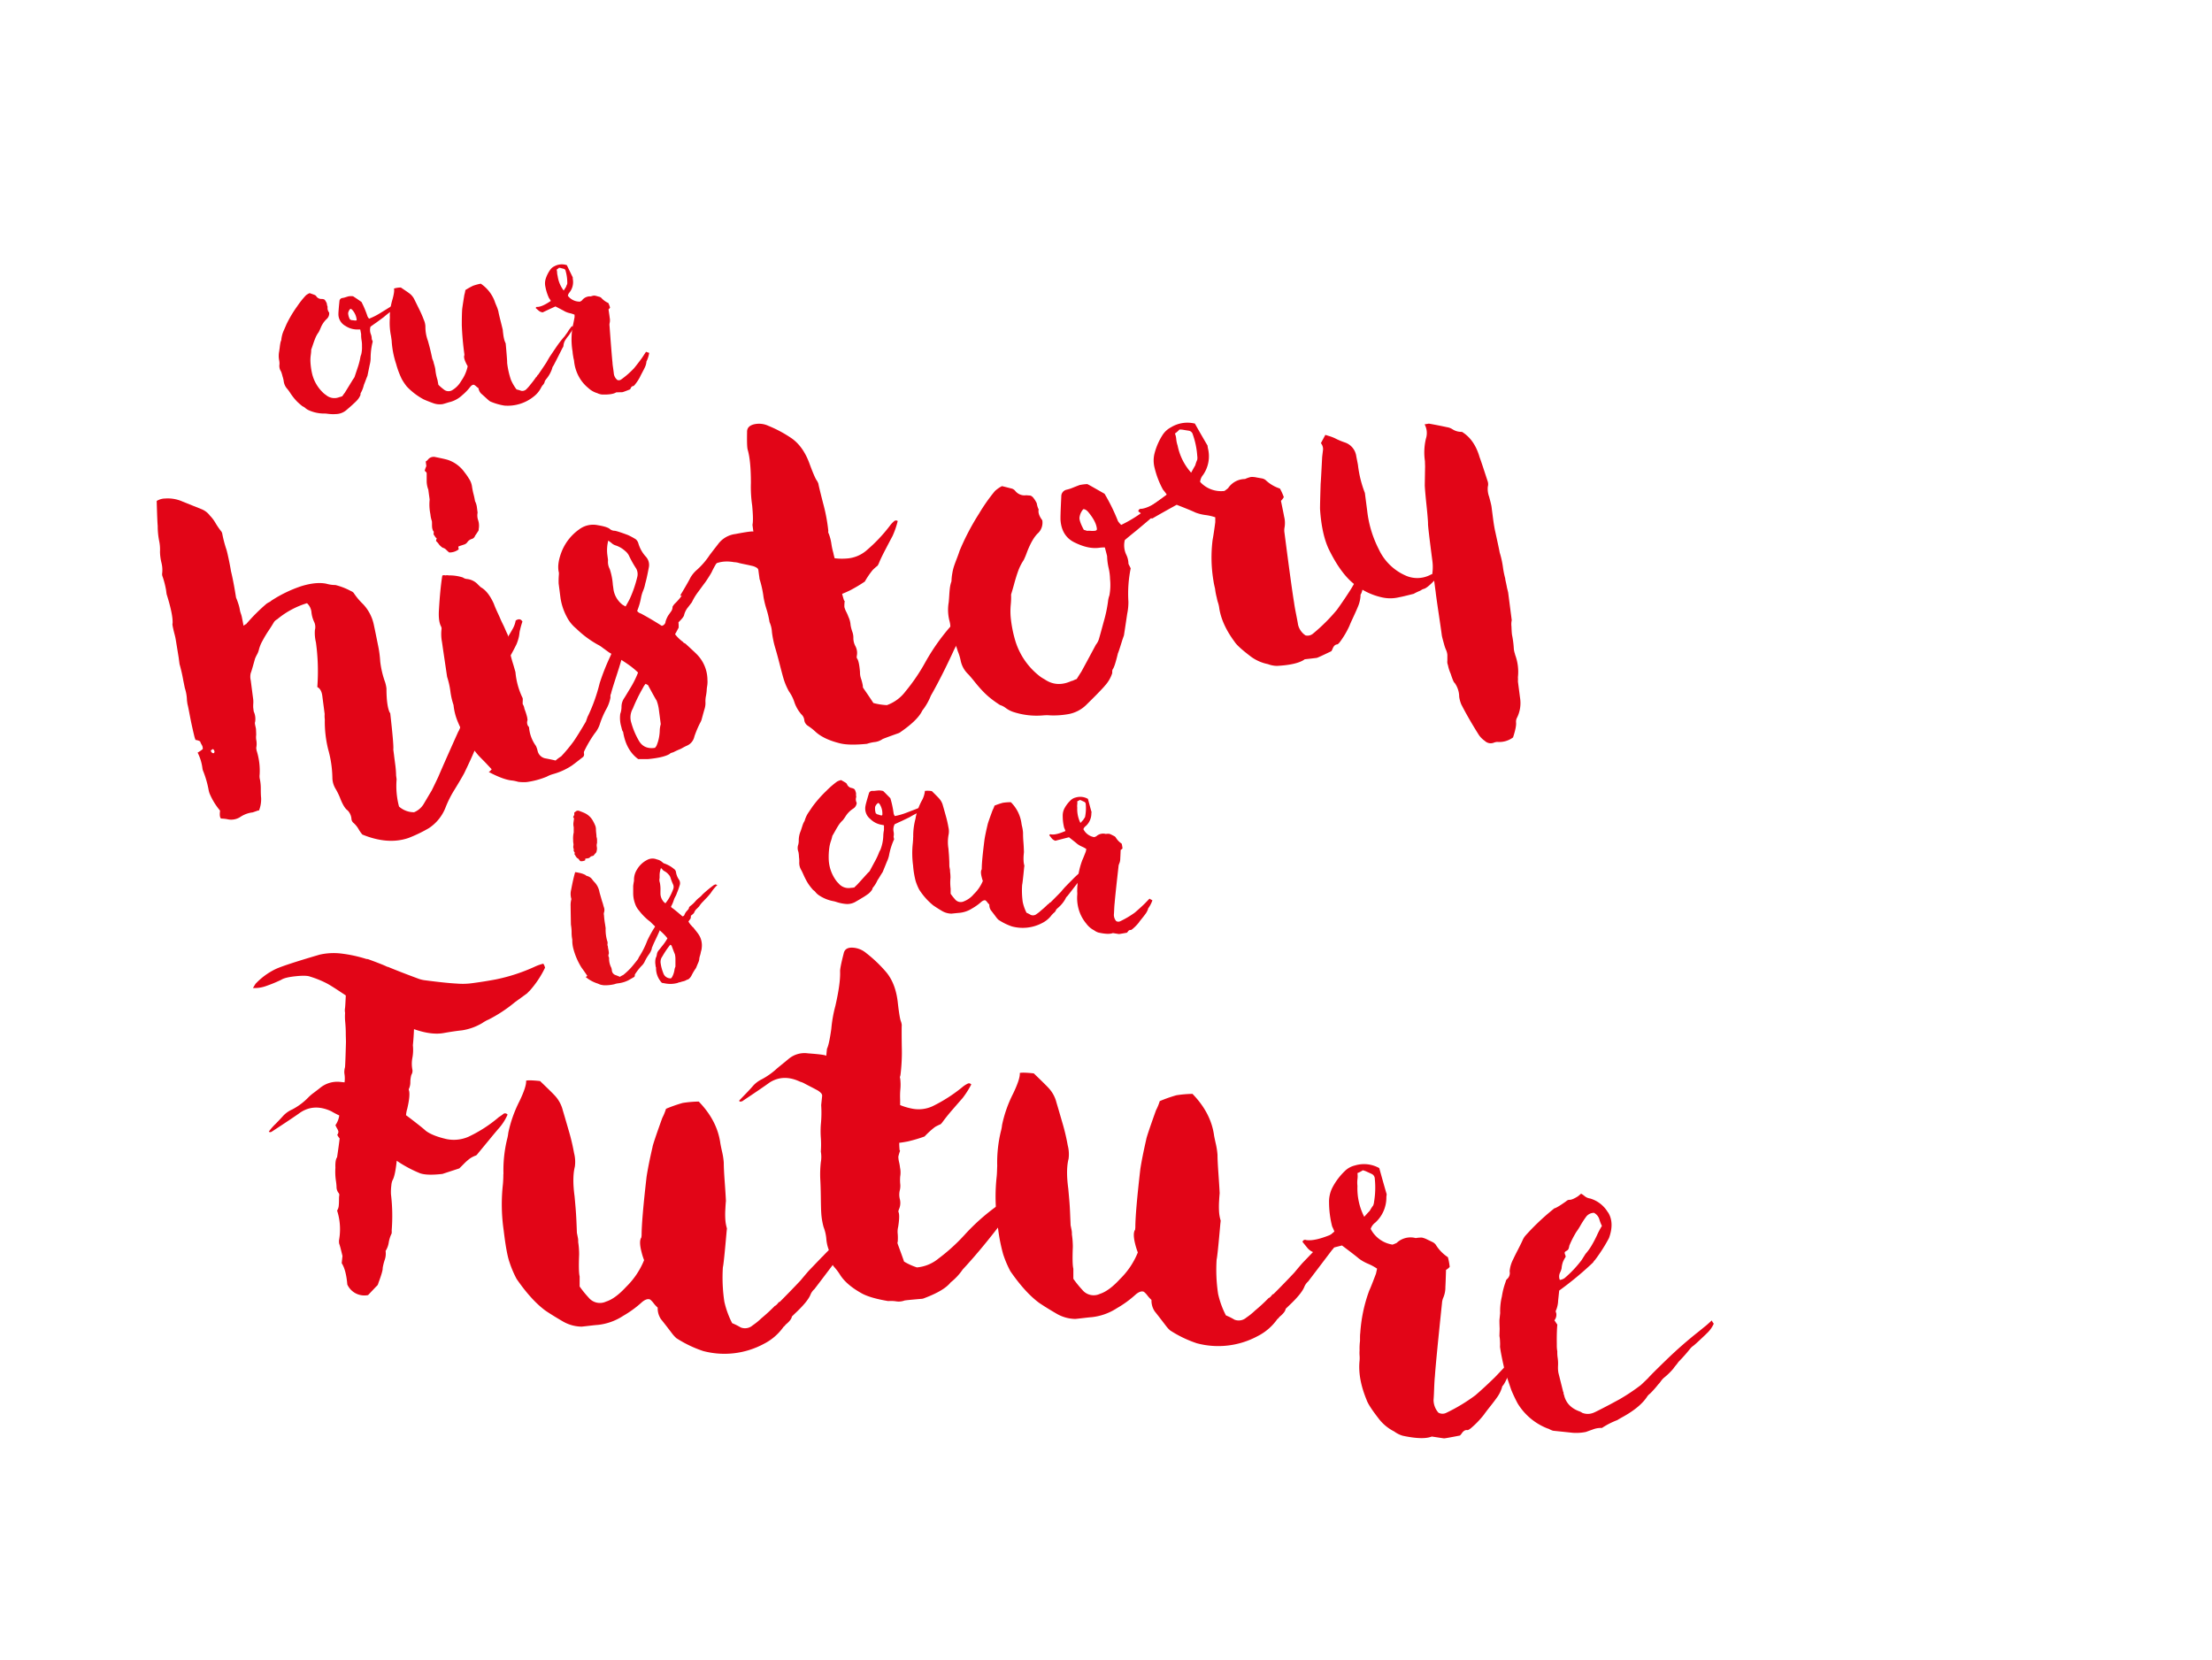
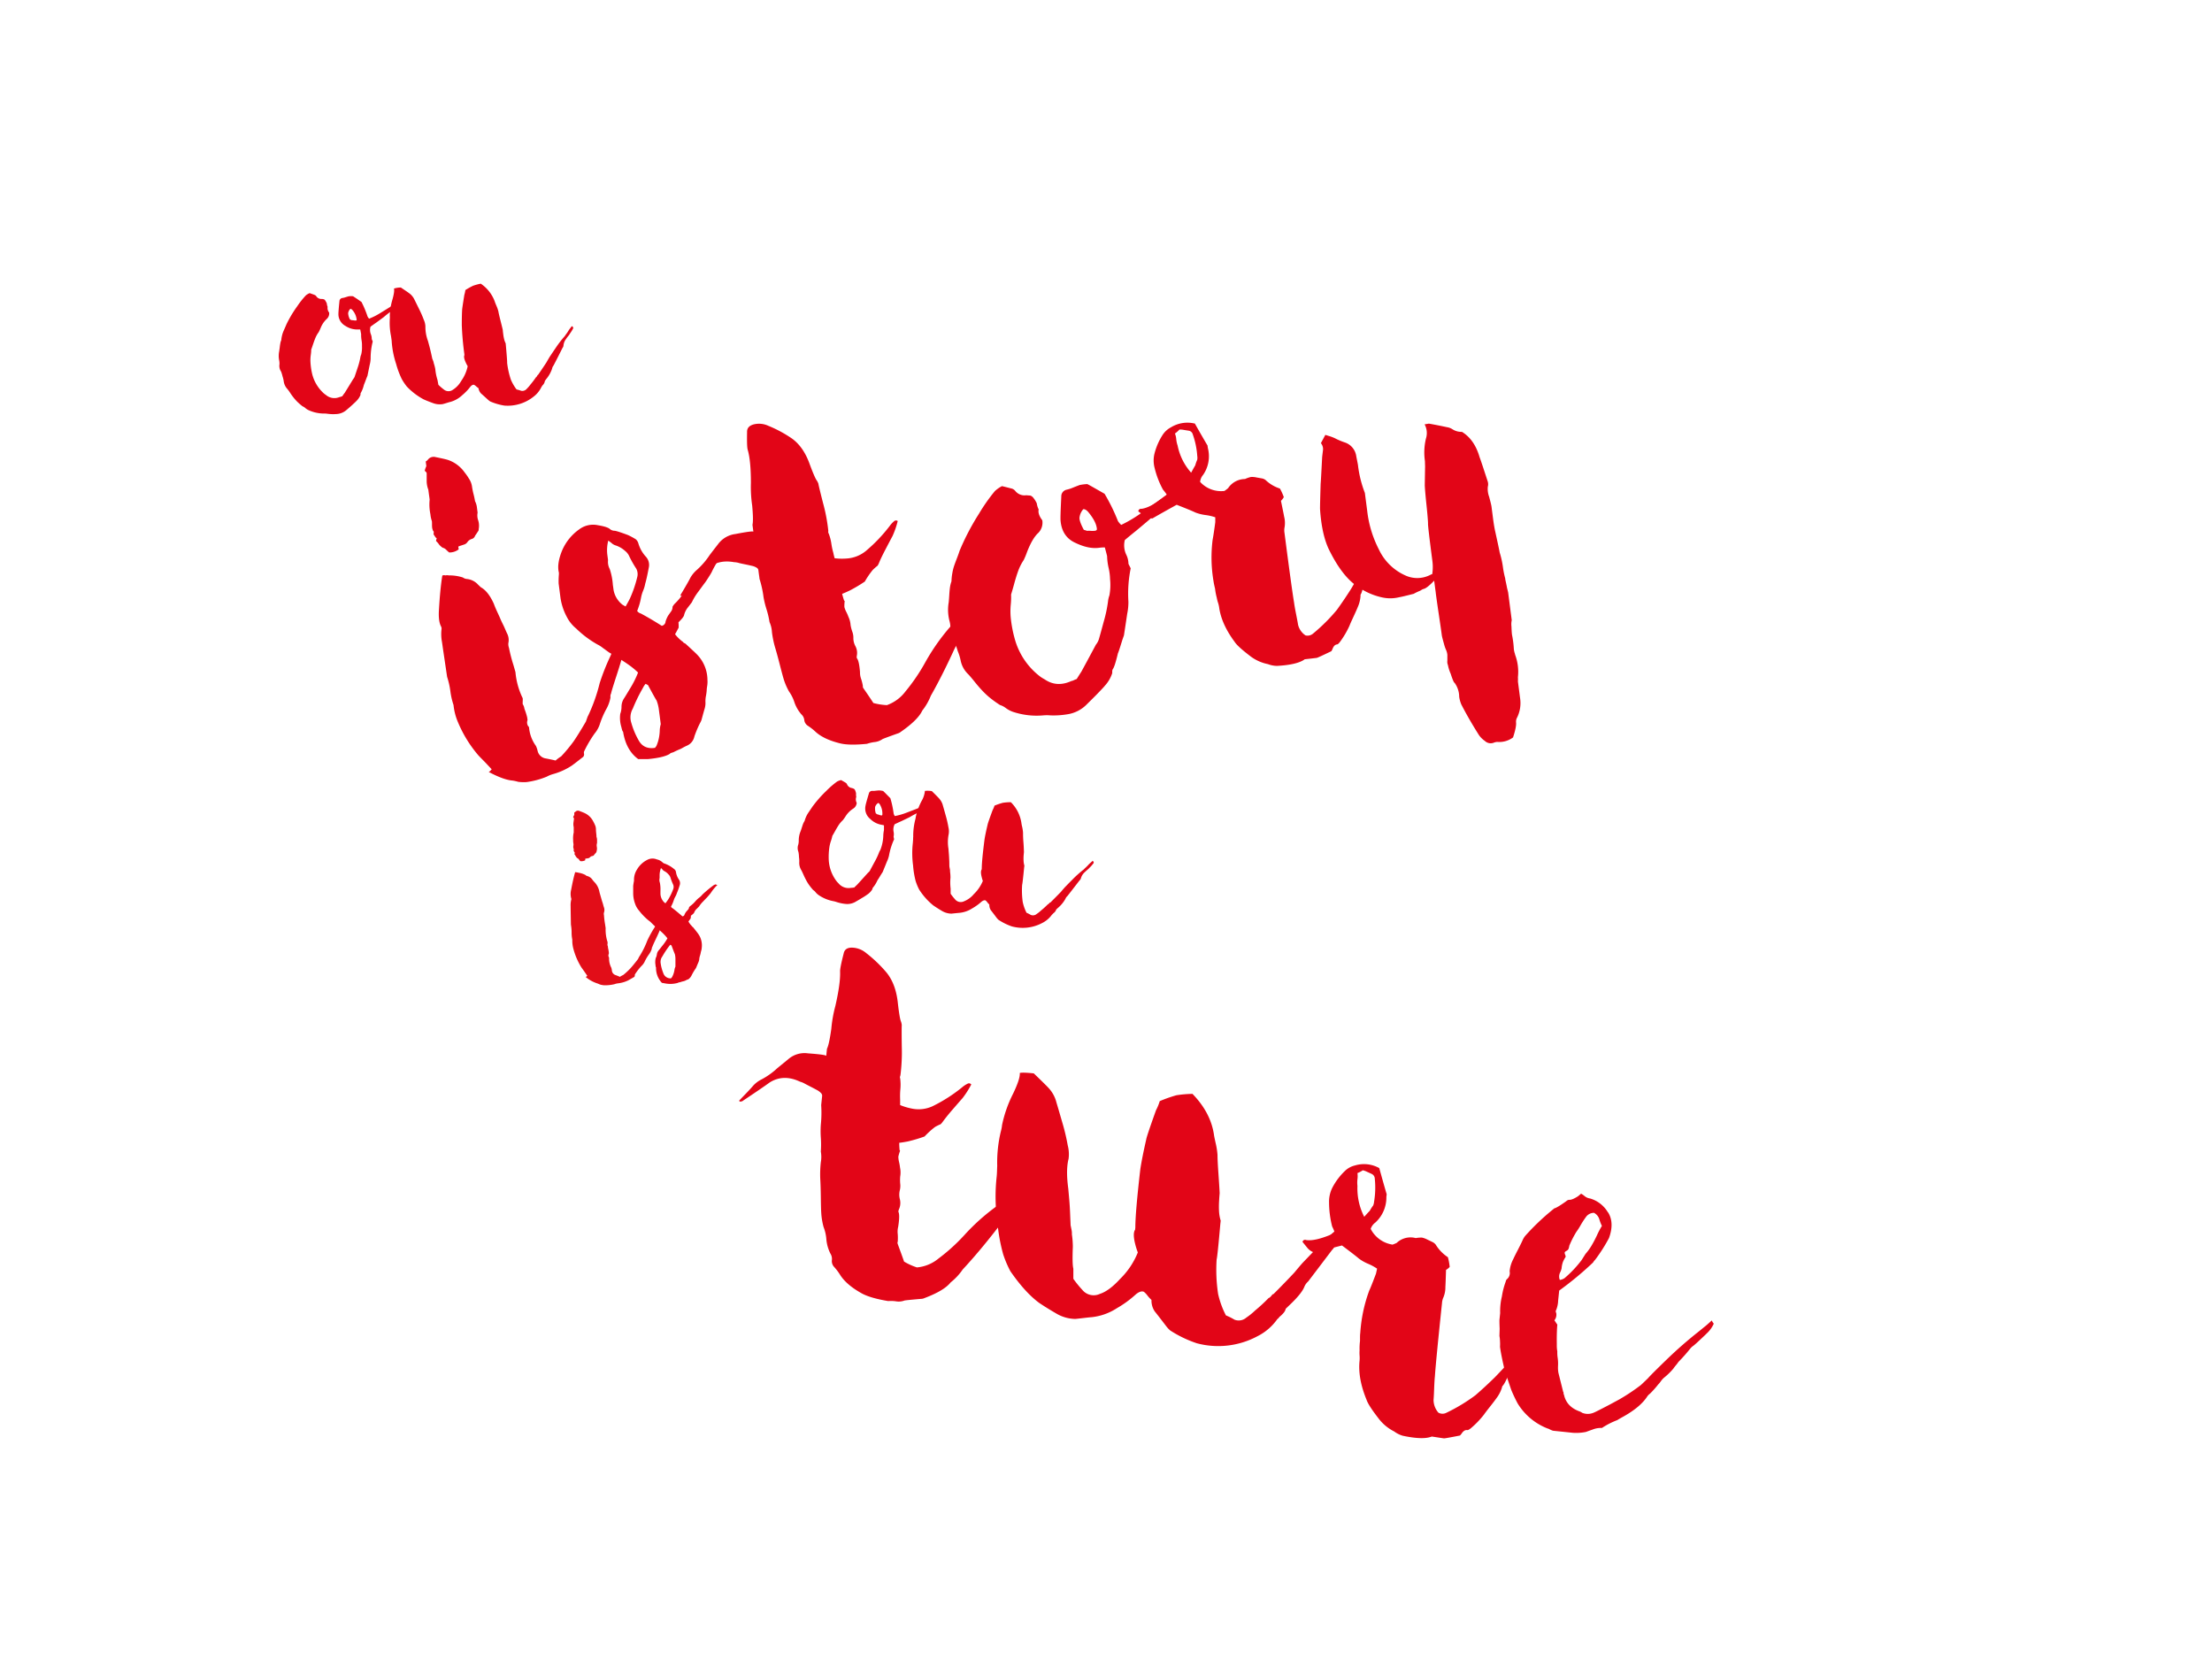
<svg xmlns="http://www.w3.org/2000/svg" viewBox="0 0 861.76 646.74">
  <title>Our history is our future</title>
  <path fill="none" d="M287.17 0v215.56H0" />
  <path fill="none" d="M574.46 0v215.56H286.69V0" />
  <path fill="none" d="M861.75 215.56H573.98V0M0 215.07h287.17v216.08H0" />
  <path fill="none" d="M861.75 215.07H573.98v216.08h287.77M0 430.66h287.17v216.08" />
  <path fill="none" d="M574.46 646.74V430.66H286.69v216.08" />
  <path fill="none" d="M861.75 430.66H573.98v216.08" />
  <path d="M241.6 380.47a6.7 6.7 0 0 1 1.19-.65 28.52 28.52 0 0 0 2.82-2.6q1.08-1.19 2.92-3.57l.33-.65a2.36 2.36 0 0 1 .32-.54 34.16 34.16 0 0 0 3-6.06 44.45 44.45 0 0 1 2.6-4.76 14.64 14.64 0 0 0 1.19-2.28l.21-.32a1.3 1.3 0 0 1 1.41.43 5.23 5.23 0 0 1-.54 2.92q-.54 1.31-1.62 3.57c-.73 1.52-1.16 2.5-1.3 2.93a.71.71 0 0 0-.17.37 3.12 3.12 0 0 0-.05.39 7.51 7.51 0 0 1-1.19 2.27 17.17 17.17 0 0 0-1.62 2.81 5.58 5.58 0 0 1-1.19 1.57 22.56 22.56 0 0 0-2.49 3.19.76.76 0 0 0-.11.49.77.77 0 0 1-.22.59q-2.06 1.2-2.49 1.41a12.11 12.11 0 0 1-3.78 1.08 5.87 5.87 0 0 0-1.41.33 15.49 15.49 0 0 1-4.11.43 8.38 8.38 0 0 1-1.63-.32 8.53 8.53 0 0 0-1.08-.44 13.51 13.51 0 0 1-4.44-2.49.64.64 0 0 0 .33-.16 2.59 2.59 0 0 0 .32-.27c-.29-.43-.68-1-1.19-1.73s-.94-1.3-1.08-1.51a26.44 26.44 0 0 1-3.14-7.25 12.21 12.21 0 0 1-.43-3.58 13.9 13.9 0 0 1-.27-2.86 17.94 17.94 0 0 0-.27-3c-.07-3.82-.11-6.21-.11-7.14a8.84 8.84 0 0 1 .21-2.49.91.91 0 0 0 0-.65 6.68 6.68 0 0 1 0-3.36q.76-4.11 1.52-6.71c.07-.14.29-.14.65 0a1.55 1.55 0 0 1 .65.11 9 9 0 0 1 2.71.87 1.58 1.58 0 0 0 .75.43 3.55 3.55 0 0 1 2.06 1.52c.29.36.47.57.54.65a7.35 7.35 0 0 1 2.06 3.67 13.4 13.4 0 0 0 .38 1.46c.17.62.34 1.18.48 1.68s.29 1 .44 1.41c.07.22.16.52.26.92s.2.7.28.92a3.06 3.06 0 0 1 0 2 1.94 1.94 0 0 0 0 1 31.56 31.56 0 0 0 .43 3.57c.14.94.22 1.45.22 1.52a15.33 15.33 0 0 0 .75 5.41 5.56 5.56 0 0 1 0 .59 4 4 0 0 0-.05.6 2.19 2.19 0 0 1 .21 1 14.34 14.34 0 0 1 .33 1.84v.54a1.36 1.36 0 0 0 0 1.3l.1.22a7.7 7.7 0 0 0 .87 3.9 4.76 4.76 0 0 1 .22 1.08 2.08 2.08 0 0 0 1.29 1.73c.22.07.56.2 1 .38s.78.31.92.38zM228 334.58v.54a3 3 0 0 1-1.95.33 6 6 0 0 1-.43-.55 2.22 2.22 0 0 0-.54-.54c-.15 0-.4-.25-.76-.75a3.71 3.71 0 0 0-.54-.87 1.39 1.39 0 0 1 .21-.54c-.07 0-.16-.11-.27-.32l-.27-.55a3.25 3.25 0 0 0 .11-.54.71.71 0 0 1-.16-.38 2 2 0 0 1-.06-.43c0-.11 0-.32.06-.65s0-.56 0-.7a6.6 6.6 0 0 1-.11-1.41 10.11 10.11 0 0 1 .22-2.92v-2.06a5.25 5.25 0 0 1-.11-1.73l.22-1.62a.56.56 0 0 0-.11-.27 1.6 1.6 0 0 0-.22-.27 3.79 3.79 0 0 1 .44-.87v-1a.71.71 0 0 0 .32-.16 3.87 3.87 0 0 0 .33-.28 1.4 1.4 0 0 1 1.4-.1c1.15.43 1.95.75 2.38 1a7 7 0 0 1 2.93 3 11.28 11.28 0 0 1 .64 1.3 4.06 4.06 0 0 1 .44 1.84 12.75 12.75 0 0 0 .11 1.51c.07.65.1 1.12.1 1.41a3.63 3.63 0 0 1 .22 1.19v1.19a3.13 3.13 0 0 0-.11 1.41 3.62 3.62 0 0 1-.11 1.95.44.44 0 0 1-.1.32c-.44.51-.69.8-.76.87a.92.92 0 0 1-.76.54 1.57 1.57 0 0 0-.86.43 1.2 1.2 0 0 1-.76.43l-.65.11a3.46 3.46 0 0 0-.54.11z" fill="#e20d18" />
  <path d="M278.72 344.54c.29.07.55.14.76.21a16 16 0 0 0-2.49 3 11 11 0 0 1-.81 1c-.4.47-.67.78-.81.92s-.71.72-1.46 1.52a11.11 11.11 0 0 0-1.57 1.94l-.87.87a3.72 3.72 0 0 0-1 1.41c-.07.29-.51.72-1.3 1.3a7 7 0 0 1-.11 1.08l-.86 1.19a8 8 0 0 0 1.4 1.84c0 .07.06.14.16.21l.28.22c1.15 1.45 1.8 2.27 1.94 2.49a7.67 7.67 0 0 1 1.41 5.41 5.11 5.11 0 0 1-.22 1.25 7.91 7.91 0 0 0-.21.92 8.68 8.68 0 0 1-.27 1 5.51 5.51 0 0 0-.27 1.36 4.23 4.23 0 0 1-.33 1.19c-.07.14-.36.83-.86 2.05a3.25 3.25 0 0 1-.33.55 20.24 20.24 0 0 0-1.51 2.59 4.1 4.1 0 0 1-1.19 1.41 4 4 0 0 1-.6.21l-.6.32c-.18.08-.38.15-.59.22a12 12 0 0 0-1.52.43 2.1 2.1 0 0 0-.38.06.64.64 0 0 0-.38.16 10.69 10.69 0 0 1-4.43.32c-.08 0-.69-.11-1.84-.32a8.38 8.38 0 0 1-2.28-6 1.05 1.05 0 0 1-.16-.49 3.47 3.47 0 0 1-.05-.49 6.53 6.53 0 0 1 .1-2.7 4.12 4.12 0 0 0 .44-1.41 3 3 0 0 1 .75-1.62c.08-.07.51-.62 1.3-1.63a19 19 0 0 0 2.06-3 16 16 0 0 0-1.46-1.67c-.54-.55-1.21-1.16-2-1.84s-1.37-1.18-1.73-1.47l-1.09-1.08a6.08 6.08 0 0 0-1-.86 22 22 0 0 1-3.79-3.9 7.58 7.58 0 0 1-1.51-2.6 12 12 0 0 1-.76-4v-2.92c0-.15.07-.65.21-1.52a4.21 4.21 0 0 0 .11-.67 7.36 7.36 0 0 1 1.2-4.33 9.58 9.58 0 0 1 3.9-3.67 4.39 4.39 0 0 1 3.79-.21 4.66 4.66 0 0 1 2.27 1.19 1.66 1.66 0 0 0 .76.43 12.07 12.07 0 0 1 2.6 1.3 14.49 14.49 0 0 1 1.4 1.08 1.79 1.79 0 0 1 .44 1 7.06 7.06 0 0 0 1.19 2.92 2.53 2.53 0 0 1 .21 2.27 30.52 30.52 0 0 1-1.08 3 6.51 6.51 0 0 1-.6 1.35 7.18 7.18 0 0 0-.59 1.36 13.1 13.1 0 0 1-1.08 2.48 1.29 1.29 0 0 0 .65.65c1.22.94 2.49 2 3.79 3.14a.89.89 0 0 0 .86-.76 6.26 6.26 0 0 1 .65-1.08c.07-.07.27-.28.59-.65a1.52 1.52 0 0 0 .49-1 2.68 2.68 0 0 1 .65-.65 10.92 10.92 0 0 0 1.73-1.62 10.62 10.62 0 0 1 1.73-1.63 6.8 6.8 0 0 0 1.09-1.08 46.08 46.08 0 0 1 4.43-3.68l.65-.32zm-19.48 7.36c.65-.87 1-1.37 1.09-1.52a22.65 22.65 0 0 0 1.94-4 2.35 2.35 0 0 0 0-1.73 21.54 21.54 0 0 1-1.08-2.82 3 3 0 0 0-.65-1.08 5.61 5.61 0 0 0-1.73-1.41 2.12 2.12 0 0 1-.76-.65l-.54-.54a8 8 0 0 0-.54 2.71v1.19a3.17 3.17 0 0 0 .11 1.84 13.46 13.46 0 0 1 .22 3.14v1.19a5 5 0 0 0 1.4 3.24l.54.44zm3.9 24.46v-2.82a8.16 8.16 0 0 0-.22-1.84c-.14-.29-.58-1.41-1.3-3.35l-.43-.33a3.72 3.72 0 0 0-.65.76 32.35 32.35 0 0 0-2.49 3.79 3.57 3.57 0 0 0-.65 2.81 16.2 16.2 0 0 0 1 3.68 2.94 2.94 0 0 0 3 2.06l.32-.33a7.54 7.54 0 0 0 .6-1.24 8.93 8.93 0 0 0 .43-1.63 5.13 5.13 0 0 1 .38-1.35v-.21zm85.42-55.3a4.49 4.49 0 0 0-.44 2.89 4.62 4.62 0 0 1 0 2l.21 1a26.15 26.15 0 0 0-2 6.41 11.11 11.11 0 0 1-.81 2.3c-.5 1.25-1.05 2.61-1.65 4.06l-.53.81q-1.35 2.25-1.47 2.34a11.67 11.67 0 0 1-1.74 2.85.76.76 0 0 0-.2.36 2.37 2.37 0 0 0-.1.37 6.33 6.33 0 0 1-2 2.06 21 21 0 0 1-1.93 1.25c-1.06.65-1.86 1.12-2.4 1.42a6.44 6.44 0 0 1-4.35.92 16.52 16.52 0 0 1-3.19-.69 9 9 0 0 0-1.37-.37 14.89 14.89 0 0 1-5.72-2.4 5.71 5.71 0 0 1-1.08-1 3.87 3.87 0 0 0-1-.93 23.27 23.27 0 0 1-1.72-2.16 17.61 17.61 0 0 1-1.05-1.75c-.33-.62-.69-1.35-1.06-2.19s-.66-1.42-.84-1.73a5.38 5.38 0 0 1-.74-3 10.62 10.62 0 0 0-.11-2 12.15 12.15 0 0 0-.21-2A4 4 0 0 1 311 329a6 6 0 0 0 .18-1.61 9.34 9.34 0 0 1 .74-3.62c.11-.28.24-.7.42-1.26s.34-1.05.49-1.47a6.5 6.5 0 0 1 .63-1.23 11.2 11.2 0 0 1 .56-1.58 10.48 10.48 0 0 1 .7-1.33c.22-.34.53-.79.92-1.37l.85-1.26a47.13 47.13 0 0 1 5.5-6.24 33.27 33.27 0 0 1 4.11-3.56 5.72 5.72 0 0 1 1.59-.58c.95.54 1.5.86 1.64.95.4.26.63.5.67.73a2.44 2.44 0 0 0 1.7 1.39 1.6 1.6 0 0 1 .42.1l.42.16a.63.63 0 0 1 .3.2l.2.23a5.5 5.5 0 0 1 .48 1.47 4.15 4.15 0 0 0 .07 1.32 2.87 2.87 0 0 0 .17 2.31 2.87 2.87 0 0 1-1.34 2.24 9.71 9.71 0 0 0-3.08 3.14 15.68 15.68 0 0 1-1 1.4 10 10 0 0 0-1.51 1.74c-.43.64-.92 1.46-1.47 2.45s-.92 1.62-1.09 1.89a15.38 15.38 0 0 1-.55 2 13.66 13.66 0 0 0-.62 2.55 26.13 26.13 0 0 0-.23 4.87 15 15 0 0 0 3.09 8.31 8.43 8.43 0 0 0 .68.73 5.05 5.05 0 0 0 5 1.77 1.15 1.15 0 0 0 .38 0l.4-.06a1.31 1.31 0 0 1 .32 0l1.22-1.17c.92-1 2.29-2.5 4.12-4.54.56-.51.86-.84.87-1l1.65-3.07a27.74 27.74 0 0 0 1.79-3.72 4.48 4.48 0 0 1 .56-1.13 16.47 16.47 0 0 0 1.16-5.43 12.54 12.54 0 0 1 .27-2.36v-1.85c-.5-.13-.82-.2-1-.22A8.23 8.23 0 0 1 339 319a5.18 5.18 0 0 1-1.81-5.11q.07-.64 1.3-4.75a1.31 1.31 0 0 1 1.32-1.05 6.29 6.29 0 0 0 1.36-.06c.63-.07 1.09-.11 1.38-.11a7.52 7.52 0 0 1 1.5.22q.3.25 1.32 1.29l1.51 1.54a38.78 38.78 0 0 1 1.28 6 3.74 3.74 0 0 0 .44.93 25.44 25.44 0 0 0 4.62-1.33q4.44-1.68 8-3.12c.08-.07.82-.56 2.24-1.49h.21c.22 0 .32.08.31.15a.56.56 0 0 1 .05.55 1.94 1.94 0 0 1-1 1.19q-4.29 2.24-4.86 2.5a37.23 37.23 0 0 0-3.82 2l-3.11 1.5c-.91.4-1.8.81-2.64 1.22zm-7.36-4.21l.6.39a3.73 3.73 0 0 1 .69.19 3.85 3.85 0 0 0 .58.17c.35.12.57.07.67-.14a6.81 6.81 0 0 0-.86-3.91c-.24-.46-.5-.71-.79-.74a3.06 3.06 0 0 0-1.15 1.5 5.88 5.88 0 0 0 .26 2.54z" fill="#e20517" />
  <path d="M425.58 335.27q.92.64.18 1.32a10.69 10.69 0 0 1-1.25 1.39 6.59 6.59 0 0 1-.85.83c-.49.42-.85.76-1.1 1a4.91 4.91 0 0 0-1.46 2.35 1.73 1.73 0 0 1-.53.81c-2.73 3.54-4.3 5.57-4.73 6.1a2.77 2.77 0 0 0-.78 1.11 12.66 12.66 0 0 1-3 3.58l-.61.58c-.05.43-.47 1-1.27 1.6 0 .07-.13.2-.37.4a10.42 10.42 0 0 1-3.86 3.26 16.12 16.12 0 0 1-11.8 1.27 22.68 22.68 0 0 1-5.15-2.55 5.85 5.85 0 0 1-.78-.85c-.94-1.26-1.67-2.22-2.18-2.86a3.72 3.72 0 0 1-.61-2.24 6.68 6.68 0 0 1-.78-.86 3.9 3.9 0 0 0-.68-.73c-.41-.19-.94 0-1.58.47a20.12 20.12 0 0 1-3.67 2.64 11.13 11.13 0 0 1-5 1.72q-.1 0-1.32.12l-1.76.18a7.43 7.43 0 0 1-3.7-1.07 58.64 58.64 0 0 1-3.35-2.13 25.67 25.67 0 0 1-5.5-6.18 20.49 20.49 0 0 1-1.37-3.31 33.67 33.67 0 0 1-1-6.11 35.32 35.32 0 0 1-.07-8.94c0-.29.06-.68.08-1.19s0-.79.05-.87a25.76 25.76 0 0 1 .75-6.66 8.3 8.3 0 0 0 .26-1.28 24.54 24.54 0 0 1 2.21-6.07 9.54 9.54 0 0 0 1.33-4 9.13 9.13 0 0 1 2.71.09q2.64 2.6 3 3.07a6.47 6.47 0 0 1 1.33 2.66c.16.53.51 1.76 1.05 3.71a42.28 42.28 0 0 1 1.06 4.59 6.86 6.86 0 0 1 .13 2.63 15.68 15.68 0 0 0-.11 5.76q.09 1.1.18 2.25c.06.77.1 1.65.14 2.63s0 1.73.07 2.24c.05.23.1.52.17.89a2.88 2.88 0 0 1 .06.88 18.05 18.05 0 0 1 .17 2.42 19.59 19.59 0 0 0 .06 4.25v2a22.7 22.7 0 0 0 1.71 2.16 2.84 2.84 0 0 0 3.4.82 9.59 9.59 0 0 0 3.91-2.82 15.18 15.18 0 0 0 3.53-5.16 12.31 12.31 0 0 1-.47-1.58c-.35-1.41-.35-2.36 0-2.83l.05-.43q0-2.94 1.07-11.31.36-2.25 1.2-5.75.06-.54 1.95-5.66a9.59 9.59 0 0 0 .74-1.77 29 29 0 0 1 3.23-1.1 20.41 20.41 0 0 1 3.14-.24 14.33 14.33 0 0 1 4.1 8 14.5 14.5 0 0 0 .31 1.61 15.09 15.09 0 0 1 .34 2.28c0 .72 0 1.9.14 3.55s.17 2.94.21 3.89c0 .36-.09.9-.13 1.62a15 15 0 0 0 0 2 7.62 7.62 0 0 0 .29 1.73c0 .07 0 .29-.07.64q-.62 6.36-.79 6.88a32 32 0 0 0 .23 6.67 16.84 16.84 0 0 0 1.48 4.2 11.92 11.92 0 0 1 1.65.84 2.22 2.22 0 0 0 2.33-.39 12.2 12.2 0 0 0 1.67-1.33 30.52 30.52 0 0 0 2.67-2.42c.08 0 .19-.07.36-.23a2.84 2.84 0 0 0 .38-.45h.22q2.08-2.06 4.07-4.11c.67-.8 1.21-1.43 1.63-1.89.57-.58 1.43-1.47 2.59-2.64l.11-.1a42.19 42.19 0 0 1 4.62-4.16c.24-.26.51-.52.79-.78s.59-.57.93-.93a7.91 7.91 0 0 1 .85-.83l.85-.77z" fill="#e20517" />
-   <path d="M423.85 311.22c.56 2.1 1 3.78 1.39 5.06 0 .14 0 .32-.06.53a6.59 6.59 0 0 1-2.2 5 2.42 2.42 0 0 0-.9 1.21 5.71 5.71 0 0 0 4.22 3.09c.6-.22.91-.36.92-.44a3.94 3.94 0 0 1 3.58-.79 5.37 5.37 0 0 1 1.2-.08 3.47 3.47 0 0 1 1.05.39l1 .5a1.6 1.6 0 0 1 .6.5 7.62 7.62 0 0 0 2.33 2.45 10.71 10.71 0 0 1 .33 1.89 2.89 2.89 0 0 1-.72.57c-.07 1.95-.13 3-.15 3.25a5.08 5.08 0 0 1-.47 2.23 3.24 3.24 0 0 0-.22 1q-1.29 11.4-1.5 14.2-.11.87-.18 2.49c-.05 1.08-.09 1.77-.12 2.05a3.71 3.71 0 0 0 .91 2.5 1.6 1.6 0 0 0 1.52.07 34.58 34.58 0 0 0 5.72-3.38c1.28-1.09 2.5-2.19 3.64-3.29q.12-.09 2.1-2.16a1.67 1.67 0 0 0 .51.33c.27.14.47.26.61.34a12.09 12.09 0 0 1-1.54 3 .41.41 0 0 0-.14.31 6.53 6.53 0 0 1-.92 1.85c-.39.54-.88 1.18-1.47 1.91s-1 1.23-1.15 1.5a17 17 0 0 1-2.59 2.65c-.32.25-.55.37-.69.35a.91.91 0 0 0-.56.1 1.74 1.74 0 0 0-.49.49 2.3 2.3 0 0 1-.38.45c-1.93.36-3 .53-3.11.52s-.93-.14-2.35-.38q-1.71.68-5.64-.2a5.41 5.41 0 0 1-1.65-.85 8.79 8.79 0 0 1-3.08-2.63 15.15 15.15 0 0 1-2.21-3.52 15.9 15.9 0 0 1-1.31-7.67 5.94 5.94 0 0 0 0-1 6.25 6.25 0 0 1 0-1 12.27 12.27 0 0 1 .1-1.84c0-.72 0-1.23.06-1.52a29 29 0 0 1 1.81-8.18c.19-.41.44-1 .74-1.76l.62-1.57.21-1a10.09 10.09 0 0 0-1.74-.95 9 9 0 0 1-1.84-1.08c-.26-.25-1.33-1.1-3.19-2.55q-3.93 1-5.28 1.36a2.93 2.93 0 0 1-1.42-.92l-.33-.42-.33-.42-.29-.36a.49.49 0 0 1 .69-.36c1.21.22 3.08-.23 5.6-1.32a9.65 9.65 0 0 0-.51-1.25 18.53 18.53 0 0 1-.56-4.64 6 6 0 0 1 .65-2.87 12.31 12.31 0 0 1 2.44-3.21 4.12 4.12 0 0 1 2-1.08 6 6 0 0 1 4.73.54zm-3 9.45c.66-.72 1-1.11 1.11-1.18a7.25 7.25 0 0 1 .66-1 2.5 2.5 0 0 0 .19-.74 16.44 16.44 0 0 0 .18-4.45 1 1 0 0 0-.55-.93l-.93-.43a3.29 3.29 0 0 0-.83-.31 4.94 4.94 0 0 1-1 .53 5 5 0 0 1 0 1.2 5.43 5.43 0 0 0 0 1.3 12.08 12.08 0 0 0 1.28 6zm-209.21 54.7a4.78 4.78 0 0 1 .7 1.6 38.07 38.07 0 0 1-6 9c-.16.13-.48.46-1 1l-4.73 3.44a55.3 55.3 0 0 1-10.31 6.79 8.51 8.51 0 0 0-1.27.63 9.65 9.65 0 0 0-1.05.65 21.78 21.78 0 0 1-7.95 2.89c-2.06.22-4.36.56-6.88 1q-4.92 1-11.86-1.46c-.1 2.32-.24 4.41-.44 6.28a16.93 16.93 0 0 1-.17 4.79 12 12 0 0 0 0 4.81 2.92 2.92 0 0 1-.42 1.92 10.69 10.69 0 0 0-.4 2.8 6.07 6.07 0 0 1-.61 2.78 1.63 1.63 0 0 0 .14.67c.29 1.49 0 3.79-.72 6.91a11.79 11.79 0 0 0-.49 2.57c.95.68 2.33 1.74 4.15 3.16s3 2.39 3.52 2.89q2.63 2 8.18 3.26a14.25 14.25 0 0 0 8.39-.88 52.4 52.4 0 0 0 11.95-7.71 19.12 19.12 0 0 0 1.88-1.33 1.21 1.21 0 0 1 1.49.38 20.27 20.27 0 0 1-3.39 5.32q-1.24 1.41-3.87 4.62l-4.13 5c-.51.68-.84 1-1 1a10.37 10.37 0 0 0-2.31 1.18 20.07 20.07 0 0 0-2.41 2.15c-1 1-1.54 1.55-1.7 1.68q-6.11 2-6.56 2.15c-4 .46-6.89.38-8.71-.25a48.16 48.16 0 0 1-9.1-4.88q-.63 6-1.68 7.68a6.59 6.59 0 0 0-.42 1.92 20 20 0 0 0-.14 3.48 70.56 70.56 0 0 1 .28 14c.05.88 0 1.39-.16 1.52a13.11 13.11 0 0 0-1 3.28 8.47 8.47 0 0 1-1.22 3.26 7.39 7.39 0 0 1-.37 3.56 19.84 19.84 0 0 0-.76 3.09c.07.74-.5 2.71-1.71 5.94a1.87 1.87 0 0 1-.79 1.22c-.49.53-1.56 1.66-3.19 3.38a7.29 7.29 0 0 1-8.09-4.12q-.49-5.73-2.19-8.31c.17-1.58.27-2.52.3-2.81-.61-2.53-1-4.11-1.26-4.72a4.74 4.74 0 0 1-.06-1.53 23.86 23.86 0 0 0-.77-11.44 4 4 0 0 0 .63-1.79c.07-.65.1-1.37.11-2.17s0-1.42.09-1.85a1.29 1.29 0 0 0-.13-.89 3.81 3.81 0 0 1-.92-2.6 23.78 23.78 0 0 0-.28-2.55 24.21 24.21 0 0 1-.16-4.82c-.08-2.05.14-3.4.65-4.08.47-3.15.8-5.6 1-7.33a9 9 0 0 1-.94-1.4 2.2 2.2 0 0 0 .46-1.27 4.22 4.22 0 0 0-.53-1.25 10.29 10.29 0 0 1-.63-1.27 8.56 8.56 0 0 0 1.49-3.78 33 33 0 0 1-3.11-1.63q-6.66-3.1-12.06.49-2.61 1.9-11.27 7.55l-.68.15-.19-.24c-.13-.15-.12-.23 0-.21a21.93 21.93 0 0 1 2.48-2.8c1.3-1.32 2.29-2.39 3-3.18a10.75 10.75 0 0 1 3.54-2.48 24.68 24.68 0 0 0 6.16-4.59 16.73 16.73 0 0 1 2.28-1.95c1-.77 1.78-1.35 2.25-1.73a10.56 10.56 0 0 1 7.9-2.45l.76.08 1 .1a11.23 11.23 0 0 0-.07-3.5 6.58 6.58 0 0 1 .25-2.38q.14-1.31.37-9.79c0-1-.07-2.19-.07-3.51s-.08-2.73-.21-4.27a20.45 20.45 0 0 1-.06-3.61 5.2 5.2 0 0 1 0-2c.07-.72.16-2.31.28-4.78q-5.31-3.6-7.37-4.7a39 39 0 0 0-6.5-2.64q-1.47-.6-5.66-.16t-5.61 1.38a56.14 56.14 0 0 1-5.93 2.44 13.2 13.2 0 0 1-5.11.77l1-1.63a26.72 26.72 0 0 1 7.81-5.74q3.44-1.6 17.19-5.63a24.75 24.75 0 0 1 8.34-.44 53.76 53.76 0 0 1 9.83 2.12l.65.07q5.88 2.15 7.55 3h.21q4.81 2 11.55 4.49a11.75 11.75 0 0 0 2.54.7q8.63 1.13 12.75 1.33A27.22 27.22 0 0 0 184 383c3.69-.49 6.72-1 9.11-1.45a69.64 69.64 0 0 0 15.6-5.14 19.59 19.59 0 0 1 2.95-1zm124.92 98.93c1.22.86 1.34 1.74.37 2.66a22.29 22.29 0 0 1-2.47 2.8 13.49 13.49 0 0 1-1.7 1.68c-1 .85-1.7 1.54-2.19 2.06-1.81 2-2.77 3.58-2.89 4.72a3.26 3.26 0 0 1-1.05 1.64q-8.11 10.74-9.37 12.35a5.64 5.64 0 0 0-1.55 2.24q-1.15 2.71-6 7.23l-1.21 1.19c-.09.86-.93 1.94-2.52 3.23 0 .14-.26.41-.74.8a21 21 0 0 1-7.68 6.62 32.36 32.36 0 0 1-23.66 2.77 46.12 46.12 0 0 1-10.4-5 13.27 13.27 0 0 1-1.57-1.69q-2.88-3.8-4.43-5.71a7.54 7.54 0 0 1-1.27-4.5 11.59 11.59 0 0 1-1.58-1.7 8.27 8.27 0 0 0-1.37-1.45c-.84-.37-1.89-.05-3.16 1a41.52 41.52 0 0 1-7.33 5.35 22.35 22.35 0 0 1-10 3.55c-.14 0-1 .07-2.64.26s-2.81.33-3.54.4a14.94 14.94 0 0 1-7.43-2.09c-2.74-1.6-5-3-6.76-4.2q-5.48-4.07-11.17-12.31a41 41 0 0 1-2.8-6.63q-1.17-3.39-2.22-12.24a70.58 70.58 0 0 1-.31-17.94c.06-.57.11-1.37.15-2.39s0-1.59.07-1.74a51.24 51.24 0 0 1 1.4-13.4 16.24 16.24 0 0 0 .48-2.56 49.5 49.5 0 0 1 4.35-12.3c1.86-3.88 2.73-6.56 2.59-8 .6-.23 2.42-.19 5.44.13q5.37 5.14 6.14 6.1a13.13 13.13 0 0 1 2.72 5.31c.32 1.06 1.05 3.53 2.17 7.43a82.55 82.55 0 0 1 2.21 9.19 13.72 13.72 0 0 1 .32 5.28c-.73 2.84-.78 6.69-.12 11.56.14 1.47.27 3 .4 4.52s.24 3.31.33 5.28.14 3.47.18 4.49c.1.45.22 1.05.36 1.79a6.22 6.22 0 0 1 .14 1.76 32.13 32.13 0 0 1 .37 4.84q-.27 6.75.2 8.55v3.93a40.1 40.1 0 0 0 3.48 4.3 5.66 5.66 0 0 0 6.82 1.58c2.41-.76 5-2.68 7.81-5.73a30.52 30.52 0 0 0 7-10.41 23.86 23.86 0 0 1-1-3.17c-.73-2.83-.75-4.73-.06-5.68l.09-.86q0-5.91 1.93-22.73.69-4.53 2.31-11.56.1-1.08 3.81-11.4a21.33 21.33 0 0 0 1.46-3.56 55.65 55.65 0 0 1 6.46-2.27 43.56 43.56 0 0 1 6.29-.55q7.1 7.31 8.38 16c0 .14.2 1.22.64 3.23a27.77 27.77 0 0 1 .73 4.55c0 1.46.1 3.83.34 7.13s.41 5.91.5 7.81c-.08.72-.16 1.81-.23 3.25a31.89 31.89 0 0 0 0 4 15.68 15.68 0 0 0 .62 3.45c0 .15-.06.59-.13 1.3q-1.12 12.78-1.45 13.83a63.13 63.13 0 0 0 .57 13.38 34.53 34.53 0 0 0 3.05 8.4 25.29 25.29 0 0 1 3.33 1.66 4.51 4.51 0 0 0 4.67-.82 25.34 25.34 0 0 0 3.34-2.71 67.48 67.48 0 0 0 5.32-4.9c.14 0 .37-.14.7-.48a5 5 0 0 0 .75-.9c.14 0 .22 0 .23-.09s.08-.1.23-.08q4.14-4.15 8.08-8.33 2-2.42 3.23-3.81l5.15-5.36.24-.2a83 83 0 0 1 9.18-8.43c.49-.53 1-1.05 1.58-1.58s1.18-1.15 1.84-1.88a17.36 17.36 0 0 1 1.7-1.68l1.7-1.57z" fill="#e20517" />
  <path d="M404.17 456.73a25.8 25.8 0 0 1-1.4 2.91c-1.46 2.76-2.44 4.55-3 5.37q-.51.6-4.5 5.43a.36.36 0 0 1-.25.3.34.34 0 0 0-.25.3c-2.05 2.84-3.15 4.34-3.31 4.46a28.09 28.09 0 0 0-3.69 4q-6.31 8.08-12 14.26l-.73.8a22.84 22.84 0 0 1-4.67 5q-2.54 3.24-10.26 6.14a3.44 3.44 0 0 1-1.34.29q-5.73.49-6.4.64a6.45 6.45 0 0 1-3.31.31 14 14 0 0 0-3.05-.1q-7.08-1.19-10.38-3.05-5.78-3.23-8.23-7a22.05 22.05 0 0 0-2.49-3.31 3.32 3.32 0 0 1-.83-2.5 3.94 3.94 0 0 0-.59-2.68 15.49 15.49 0 0 1-1.58-5.84 16.49 16.49 0 0 0-1.06-4.48 26.65 26.65 0 0 1-.92-5.77c-.06-.88-.11-2.86-.15-5.92s-.12-5.47-.23-7.23a43.69 43.69 0 0 1 .23-6.31 11.75 11.75 0 0 0 0-4.15 38.12 38.12 0 0 0 0-5.46 36 36 0 0 1 0-5 45.06 45.06 0 0 0 .14-7.64l.27-2.59.11-1.08a1.56 1.56 0 0 0-.43-1 6.11 6.11 0 0 0-1.73-1.27c-.83-.45-1.52-.81-2.07-1.09l-2.38-1.23a7.92 7.92 0 0 0-2-.86q-6.45-3.07-11.82.29-2.61 1.92-10.82 7.39a3.7 3.7 0 0 0-.89.12l-.17-.45c.49-.53 1.35-1.42 2.57-2.68s2.17-2.29 2.84-3.09a11.31 11.31 0 0 1 3.32-2.49 28.4 28.4 0 0 0 6.14-4.39l2.26-1.84 2-1.64a9.63 9.63 0 0 1 7.66-2.26c4.63.34 7 .66 7.11 1l.13-1.29c.09-.86.15-1.37.16-1.51.56-1.11 1.11-3.67 1.68-7.69a51.76 51.76 0 0 1 1.59-9q2-8.75 1.84-13.35c-.06-.88.41-3.23 1.39-7.06q.47-2.35 3.3-2.28a8.85 8.85 0 0 1 5.46 2.1 52.4 52.4 0 0 1 7.94 7.6q3.67 4.53 4.42 12 .69 6 1.22 7.12a6.65 6.65 0 0 1 .3 1.34q-.09.87 0 8.3a71.67 71.67 0 0 1-.53 11.3c-.21.57-.25.93-.11 1.08a19.33 19.33 0 0 1 .08 4.38 29.45 29.45 0 0 0-.08 3.93v2.18a23.46 23.46 0 0 0 4.45 1.34 12.94 12.94 0 0 0 8.17-.89 59.68 59.68 0 0 0 11.71-7.52 9.65 9.65 0 0 1 1.88-1.22 1.12 1.12 0 0 1 1.5.26 34.76 34.76 0 0 1-3.4 5.33c-.83.93-2.1 2.4-3.84 4.4s-3 3.61-3.9 4.84c-.5.67-.83 1-1 1a21 21 0 0 0-1.95.97 32.24 32.24 0 0 0-4.1 3.72 57.07 57.07 0 0 1-6.54 1.94c-1.49.28-2.6.46-3.33.52 0 1.17.07 2.12.14 2.86l.19.24a15.71 15.71 0 0 0-.68 2.33 10.48 10.48 0 0 0 .31 2.21 16.38 16.38 0 0 1 .34 2 9.25 9.25 0 0 1 .07 3.5 17.15 17.15 0 0 0 0 2.73 7.18 7.18 0 0 1-.17 2.71 7.21 7.21 0 0 0 .07 3.51 6.06 6.06 0 0 1-.41 3.89c-.2.56-.24.92-.11 1.08.34.91.29 2.79-.16 5.66a7.87 7.87 0 0 0-.18 2.82 20.66 20.66 0 0 1 0 3.06c-.16.13-.13.5.1 1.1 1 2.73 1.81 4.92 2.37 6.58a24.66 24.66 0 0 0 5 2.27 15.25 15.25 0 0 0 8.44-3.48 72 72 0 0 0 10.14-9.21 80.4 80.4 0 0 1 17-14.17 46.35 46.35 0 0 0 8.18-7.23l.65-1a7.25 7.25 0 0 0 .7-1.45 5.8 5.8 0 0 1 .57-1.25l.67-.15c.4.33.59.64.56.93z" fill="#e20517" />
  <path d="M528.89 471.3c1.22.85 1.35 1.74.38 2.65a21.24 21.24 0 0 1-2.48 2.8 11.58 11.58 0 0 1-1.7 1.68c-1 .85-1.69 1.54-2.18 2.07-1.82 2-2.78 3.57-2.9 4.72a3.34 3.34 0 0 1-1 1.64q-8.13 10.72-9.37 12.34a5.61 5.61 0 0 0-1.55 2.24c-.77 1.81-2.78 4.23-6 7.24l-1.22 1.18c-.09.87-.93 1.94-2.52 3.23 0 .15-.26.41-.74.8a20.82 20.82 0 0 1-7.68 6.62 32.3 32.3 0 0 1-23.66 2.77 45.22 45.22 0 0 1-10.39-5 11.44 11.44 0 0 1-1.57-1.69c-1.93-2.53-3.4-4.43-4.43-5.71a7.52 7.52 0 0 1-1.28-4.49 12.83 12.83 0 0 1-1.57-1.7 7.82 7.82 0 0 0-1.38-1.45c-.83-.38-1.89-.05-3.16 1a41.15 41.15 0 0 1-7.33 5.35 22.37 22.37 0 0 1-10 3.54c-.15 0-1 .08-2.65.27s-2.8.33-3.53.4a14.89 14.89 0 0 1-7.43-2.09q-4.12-2.4-6.77-4.21-5.47-4.06-11.16-12.3a40.81 40.81 0 0 1-2.81-6.63 67.22 67.22 0 0 1-2.21-12.24 70.65 70.65 0 0 1-.31-18c.06-.57.11-1.37.14-2.39s.06-1.59.07-1.73a51.67 51.67 0 0 1 1.4-13.4 15.32 15.32 0 0 0 .49-2.57 48.77 48.77 0 0 1 4.32-12.24c1.86-3.89 2.72-6.56 2.58-8 .61-.22 2.42-.18 5.45.14q5.36 5.14 6.13 6.1a12.83 12.83 0 0 1 2.72 5.31c.33 1.05 1.05 3.53 2.18 7.43a81 81 0 0 1 2.2 9.19 13.73 13.73 0 0 1 .33 5.27q-1.11 4.26-.12 11.57c.13 1.47.27 3 .4 4.52s.24 3.3.32 5.27.15 3.48.19 4.5l.36 1.79a6.61 6.61 0 0 1 .14 1.76 34.87 34.87 0 0 1 .37 4.84c-.18 4.5-.12 7.35.2 8.54v3.93a40.51 40.51 0 0 0 3.48 4.3 5.69 5.69 0 0 0 6.83 1.59q3.61-1.16 7.81-5.74a30.25 30.25 0 0 0 7-10.41 26.69 26.69 0 0 1-1-3.16q-1.08-4.26-.06-5.69l.09-.86q0-5.9 1.94-22.73.69-4.51 2.3-11.56c.07-.71 1.35-4.51 3.81-11.39a20.27 20.27 0 0 0 1.46-3.56 54.34 54.34 0 0 1 6.47-2.28 43.82 43.82 0 0 1 6.28-.54q7.1 7.29 8.38 15.95c0 .15.2 1.22.65 3.23a28.8 28.8 0 0 1 .72 4.55q0 2.19.35 7.14c.23 3.3.4 5.9.49 7.81-.07.72-.15 1.8-.23 3.25a33.87 33.87 0 0 0 0 4 15.11 15.11 0 0 0 .63 3.45c0 .14-.06.58-.14 1.3-.74 8.51-1.23 13.12-1.44 13.83a62.5 62.5 0 0 0 .57 13.38 34.24 34.24 0 0 0 3.05 8.4 22.82 22.82 0 0 1 3.32 1.66 4.51 4.51 0 0 0 4.67-.83 24.76 24.76 0 0 0 3.34-2.7 65 65 0 0 0 5.32-4.91c.14 0 .38-.14.71-.47a6.05 6.05 0 0 0 .75-.91c.14 0 .22 0 .22-.08s.08-.1.23-.09q4.15-4.14 8.08-8.33c1.33-1.6 2.41-2.88 3.24-3.81l5.15-5.35.23-.2a83 83 0 0 1 9.18-8.43c.5-.53 1-1.06 1.59-1.58s1.18-1.16 1.83-1.89a16.26 16.26 0 0 1 1.71-1.68l1.69-1.56z" fill="#e20517" />
  <path d="M537.35 455.07q1.74 6.3 2.87 10.13c0 .29-.07.65-.11 1.08a13.19 13.19 0 0 1-4.33 10 5 5 0 0 0-1.78 2.44 11.5 11.5 0 0 0 8.53 6.13c1.21-.45 1.83-.75 1.84-.9a7.87 7.87 0 0 1 7.17-1.65 12.3 12.3 0 0 1 2.42-.19 8 8 0 0 1 2.1.77c1 .47 1.66.8 2.08 1a3.52 3.52 0 0 1 1.21 1 15.41 15.41 0 0 0 4.73 4.87 23.38 23.38 0 0 1 .7 3.78 5.28 5.28 0 0 1-1.43 1.16q-.18 5.88-.25 6.53a10.4 10.4 0 0 1-.9 4.49 6.28 6.28 0 0 0-.42 1.93q-2.4 22.89-2.77 28.54c-.12 1.15-.22 2.81-.3 5s-.16 3.55-.22 4.13a7.57 7.57 0 0 0 1.89 5 3.26 3.26 0 0 0 3 .1 68.32 68.32 0 0 0 11.43-6.89q3.82-3.32 7.24-6.67.24-.18 4.17-4.37a3.58 3.58 0 0 0 1 .66c.55.27 1 .5 1.24.67q-2.06 5-3 6a.89.89 0 0 0-.29.62 13.13 13.13 0 0 1-1.81 3.74c-.77 1.09-1.74 2.38-2.91 3.85s-1.94 2.49-2.28 3a35.1 35.1 0 0 1-5.15 5.36c-.64.51-1.1.76-1.39.73a1.68 1.68 0 0 0-1.11.21 3.27 3.27 0 0 0-1 1 5.45 5.45 0 0 1-.75.9c-3.87.76-5.94 1.13-6.23 1.1s-1.87-.27-4.73-.71q-3.42 1.38-11.33-.31a10.47 10.47 0 0 1-3.32-1.66 17.52 17.52 0 0 1-6.22-5.24c-2.57-3.32-4.07-5.67-4.51-7q-3.5-8.45-2.76-15.36a13.18 13.18 0 0 0 0-2 14.33 14.33 0 0 1 0-2 23.83 23.83 0 0 1 .17-3.69c0-1.46 0-2.47.1-3.05a58.35 58.35 0 0 1 3.46-16.46c.38-.83.87-2 1.47-3.56s1-2.59 1.2-3.15l.42-1.92a20.44 20.44 0 0 0-3.51-1.9 16.51 16.51 0 0 1-3.71-2.13c-.53-.49-2.69-2.17-6.46-5q-7.86 2-10.56 2.82a5.77 5.77 0 0 1-2.87-1.82l-.68-.84-.68-.83-.58-.72a1 1 0 0 1 1.39-.73q3.64.6 11.21-2.76a17.58 17.58 0 0 0-1.05-2.51 38.27 38.27 0 0 1-1.21-9.3 12.15 12.15 0 0 1 1.26-5.77 24.75 24.75 0 0 1 4.83-6.48 8.27 8.27 0 0 1 3.94-2.21 12.18 12.18 0 0 1 9.51 1zm-5.92 19c1.31-1.46 2.05-2.26 2.21-2.39a15 15 0 0 1 1.31-2.05 4.71 4.71 0 0 0 .37-1.49 33.52 33.52 0 0 0 .28-8.92 2.09 2.09 0 0 0-1.12-1.86c-.41-.2-1-.48-1.88-.86a7.36 7.36 0 0 0-1.68-.61 9.32 9.32 0 0 1-2.08 1.09 8.7 8.7 0 0 1 0 2.4 11.23 11.23 0 0 0 0 2.62 24.3 24.3 0 0 0 2.67 12.07z" fill="#e20517" />
  <path d="M666.91 514.47a4.66 4.66 0 0 0 .75 1.17 11.46 11.46 0 0 1-2.8 3.86c-.65.66-1.67 1.61-3 2.85s-2.13 1.92-2.29 2a5.92 5.92 0 0 0-1.22 1.19 64 64 0 0 1-4.45 5 14.32 14.32 0 0 1-1 1.32 14.58 14.58 0 0 0-1 1.31 26.33 26.33 0 0 1-3.65 3.55 8.32 8.32 0 0 0-1.24 1.4 8.85 8.85 0 0 1-1 1.2 35.64 35.64 0 0 1-3.21 3.6 4.66 4.66 0 0 0-1 1q-2.61 4.09-9.11 7.78c-1.55.86-2.41 1.36-2.56 1.49a30.89 30.89 0 0 0-5.76 2.89l-.24.19h-.22a8.46 8.46 0 0 0-3.45.62c-1.44.5-2.31.82-2.61.93a19 19 0 0 1-5.06.34l-3.89-.41-3.67-.38a2.66 2.66 0 0 1-.64-.17 10.27 10.27 0 0 1-.94-.43 2.32 2.32 0 0 0-.73-.29 23.69 23.69 0 0 1-11.65-9.74c-1-1.85-1.81-3.61-2.51-5.29l-2.52-7.45c-1-4.33-1.63-7.46-1.86-9.37a17.41 17.41 0 0 0 0-2.08 14.17 14.17 0 0 0-.22-2.1l.08-2.82c-.08-2-.1-3.22-.07-3.51l.27-2.59a24.37 24.37 0 0 1 .67-6.48 29.17 29.17 0 0 1 1.48-5.75 1.8 1.8 0 0 1 .16-.53 1.38 1.38 0 0 1 .38-.5 3.09 3.09 0 0 0 1-3 12.22 12.22 0 0 1 1.36-4.66q.57-1.26 1.8-3.63c.82-1.59 1.42-2.81 1.8-3.64a7.72 7.72 0 0 1 1.07-1.85 91.82 91.82 0 0 1 10.44-10l.95-.78c.59-.08 2.15-1 4.66-2.79a1.81 1.81 0 0 1 1.15-.53c.72.08 1.86-.39 3.42-1.39l1.2-1a9.65 9.65 0 0 1 1.42 1 4.2 4.2 0 0 0 2.09.88 12 12 0 0 1 6.87 5.3l.2.24q2.41 4 .28 9.86a62.59 62.59 0 0 1-5.49 8.6 2.47 2.47 0 0 0-.5.6 2.31 2.31 0 0 1-.5.6 129.45 129.45 0 0 1-12.91 10.67l-.41 3.89a10.64 10.64 0 0 1-.84 3.84c-.16.14-.12.5.11 1.11a3.51 3.51 0 0 1-.73 2.76 8.8 8.8 0 0 1 .57.83c.25.38.44.66.57.82-.09.86-.16 2.2-.2 4s0 3.16 0 4a12.34 12.34 0 0 0 .19 2.42 14.06 14.06 0 0 0 .16 2.64 15.73 15.73 0 0 1 .12 3.07 12.22 12.22 0 0 0 .15 2.64l1.85 7.4a.7.7 0 0 1 .16.56.76.76 0 0 0 .16.57q1 4.7 6.09 6.53a4 4 0 0 1 1 .54 5.79 5.79 0 0 0 4.36 0c.61-.22 2.76-1.31 6.46-3.25l1.85-1 1.85-1a77.13 77.13 0 0 0 8.22-5.47q.48-.39 2.91-2.76 1-1.2 7.32-7.32a163.79 163.79 0 0 1 12.5-10.92l2.86-2.33c.16-.12.48-.41 1-.87s.88-.82 1.2-1.08zm-46.07-42a3.83 3.83 0 0 0-3 1.65 34.08 34.08 0 0 0-2 3.07 25.12 25.12 0 0 1-1.7 2.67 37.7 37.7 0 0 0-2.75 5.39 6.49 6.49 0 0 1-.19.85 1.7 1.7 0 0 1-.42.83 5.53 5.53 0 0 1-.7.47c-.32.19-.48.36-.49.5s0 .29 0 .43l.17.45.17.46v.43a11.13 11.13 0 0 0-1.09 2.07 10.35 10.35 0 0 0-.47 2.36 6.88 6.88 0 0 1-.61 1.68 3.46 3.46 0 0 0-.07 2.83 4.56 4.56 0 0 0 1.81-.68 44 44 0 0 0 6.63-7l1.56-2.46a21.3 21.3 0 0 0 2.3-3.15 45.22 45.22 0 0 0 2.18-4.14 31.55 31.55 0 0 1 1.91-3.62 14.91 14.91 0 0 1-.95-2.4 4.25 4.25 0 0 0-2.23-2.74zM144.35 127.23a4.53 4.53 0 0 0 .11 2.92 4.69 4.69 0 0 1 .36 1.93l.39.95a26.62 26.62 0 0 0-.82 6.68 11 11 0 0 1-.36 2.41c-.27 1.32-.56 2.76-.88 4.3-.07.15-.19.45-.37.89-.61 1.64-.94 2.5-1 2.57a11.84 11.84 0 0 1-1.18 3.12.72.72 0 0 0-.14.4 1.91 1.91 0 0 0 0 .38 6.66 6.66 0 0 1-1.57 2.39c-.2.23-.76.76-1.67 1.59s-1.62 1.43-2.09 1.83a6.47 6.47 0 0 1-4.13 1.71 16.59 16.59 0 0 1-3.26-.09 8 8 0 0 0-1.42-.11 14.67 14.67 0 0 1-6.06-1.3 5.8 5.8 0 0 1-1.26-.8 3.85 3.85 0 0 0-1.14-.73 23.2 23.2 0 0 1-2.08-1.8 18.49 18.49 0 0 1-1.36-1.53c-.44-.55-.92-1.2-1.44-2s-.91-1.27-1.15-1.54a5.47 5.47 0 0 1-1.29-2.84 10.08 10.08 0 0 0-.46-1.92 13.48 13.48 0 0 0-.58-1.91 3.9 3.9 0 0 1-.63-2.77 5.82 5.82 0 0 0-.12-1.62 9.19 9.19 0 0 1 .06-3.69c0-.3.11-.74.17-1.32s.14-1.09.22-1.53a5.93 5.93 0 0 1 .39-1.33 9.67 9.67 0 0 1 .26-1.65 9.48 9.48 0 0 1 .44-1.45c.15-.37.37-.87.65-1.51s.48-1.1.6-1.4a46.27 46.27 0 0 1 4.25-7.14 33.47 33.47 0 0 1 3.38-4.26 6.09 6.09 0 0 1 1.46-.87l1.78.63c.45.19.72.38.8.59a2.41 2.41 0 0 0 1.93 1.06 2.1 2.1 0 0 1 .43 0l.44.08a.71.71 0 0 1 .34.13l.23.21a5.79 5.79 0 0 1 .75 1.35 3.93 3.93 0 0 0 .31 1.28 2.82 2.82 0 0 0 .59 2.24 2.85 2.85 0 0 1-.9 2.45 9.7 9.7 0 0 0-2.45 3.65c-.44 1-.69 1.5-.75 1.57a9.67 9.67 0 0 0-1.16 2c-.31.71-.64 1.6-1 2.67s-.6 1.77-.72 2.07a15.91 15.91 0 0 1-.17 2.07 14.41 14.41 0 0 0-.14 2.61 26.59 26.59 0 0 0 .68 4.84 15 15 0 0 0 4.57 7.58 7.65 7.65 0 0 0 .8.6 5.06 5.06 0 0 0 5.27.81 1.27 1.27 0 0 0 .37-.08l.37-.14.32-.08c.59-.84.92-1.29 1-1.37q1.06-1.71 3.2-5.22c.46-.62.68-1 .67-1.14.18-.52.55-1.63 1.12-3.34a26 26 0 0 0 1.06-4 5.06 5.06 0 0 1 .35-1.22 11.48 11.48 0 0 0 .3-3.27 11.15 11.15 0 0 0-.16-2.27 12.12 12.12 0 0 1-.17-2.38c0-.07-.13-.68-.35-1.82h-1a8.34 8.34 0 0 1-4.77-1.39 5.2 5.2 0 0 1-2.73-4.69c0-.43.1-2.07.4-4.91a1.31 1.31 0 0 1 1.11-1.27 6.66 6.66 0 0 0 1.33-.32c.6-.19 1-.31 1.33-.37a8.59 8.59 0 0 1 1.51 0c.23.13.74.47 1.54 1l1.77 1.23a39 39 0 0 1 2.37 5.68 3.6 3.6 0 0 0 .6.83 25.82 25.82 0 0 0 4.3-2.16q4.05-2.48 7.26-4.54c.07-.08.71-.71 1.92-1.88h.22q.33 0 .33.09a.54.54 0 0 1 .15.53 1.94 1.94 0 0 1-.77 1.36q-3.79 3-4.31 3.35a38.9 38.9 0 0 0-3.39 2.63l-2.78 2.05c-.83.57-1.62 1.13-2.38 1.69zm-8-2.78l.67.28a3.71 3.71 0 0 1 .71.06 4.53 4.53 0 0 0 .6.06c.37.05.58 0 .63-.26a6.8 6.8 0 0 0-1.56-3.69c-.33-.41-.63-.6-.92-.58a3 3 0 0 0-.85 1.69 5.71 5.71 0 0 0 .72 2.44z" fill="#e20517" />
  <path d="M222.68 127c.67.32.81.74.42 1.27a11.69 11.69 0 0 1-1 1.59 6.4 6.4 0 0 1-.69 1 13.16 13.16 0 0 0-.89 1.2 4.92 4.92 0 0 0-1 2.57 1.57 1.57 0 0 1-.37.89c-2 4-3.19 6.28-3.51 6.88a2.74 2.74 0 0 0-.56 1.23 12.62 12.62 0 0 1-2.31 4.08l-.49.68a3 3 0 0 1-1 1.81c0 .07-.09.22-.29.45a10.42 10.42 0 0 1-3.19 3.93 16.14 16.14 0 0 1-11.3 3.42 23.3 23.3 0 0 1-5.5-1.6 6.21 6.21 0 0 1-.91-.7c-1.17-1.07-2.06-1.87-2.68-2.41a3.78 3.78 0 0 1-1-2.09 6.21 6.21 0 0 1-.91-.7 4.06 4.06 0 0 0-.81-.59c-.44-.11-.93.14-1.46.76a20.5 20.5 0 0 1-3.13 3.26 11.14 11.14 0 0 1-4.58 2.62 12.49 12.49 0 0 0-1.28.36c-.78.24-1.34.4-1.7.5a7.31 7.31 0 0 1-3.82-.37q-2.24-.81-3.69-1.47a25.84 25.84 0 0 1-6.55-5 20.36 20.36 0 0 1-2-3 33.89 33.89 0 0 1-2.16-5.81 35.46 35.46 0 0 1-1.72-8.77c0-.29-.07-.69-.14-1.19s-.11-.78-.12-.86a25.56 25.56 0 0 1-.48-6.69 8.06 8.06 0 0 0 0-1.3 24.43 24.43 0 0 1 1.06-6.37c.57-2.07.76-3.46.56-4.17a9.3 9.3 0 0 1 2.68-.41q3.09 2.06 3.55 2.46a6.39 6.39 0 0 1 1.8 2.36c.25.49.82 1.64 1.71 3.46a42.31 42.31 0 0 1 1.89 4.31 6.89 6.89 0 0 1 .62 2.56 15.6 15.6 0 0 0 1 5.68l.59 2.18c.2.75.4 1.6.62 2.56s.37 1.7.48 2.19c.09.21.2.49.34.84a3.6 3.6 0 0 1 .22.86 17 17 0 0 1 .61 2.34 19.23 19.23 0 0 0 .84 4.17l.36 1.93a20.17 20.17 0 0 0 2.08 1.8 2.83 2.83 0 0 0 3.49.18 9.72 9.72 0 0 0 3.33-3.5 15.18 15.18 0 0 0 2.51-5.72 14.2 14.2 0 0 1-.76-1.46c-.6-1.33-.78-2.26-.53-2.78v-.43a113.49 113.49 0 0 1-1-11.32c0-1.52 0-3.47.12-5.87q0-.54.87-5.92a11.22 11.22 0 0 0 .4-1.88 27 27 0 0 1 3-1.68 19.85 19.85 0 0 1 3-.81 14.26 14.26 0 0 1 5.5 7.08q0 .1.6 1.53a13.72 13.72 0 0 1 .76 2.17c.12.72.39 1.87.79 3.47s.72 2.86.93 3.79c0 .36.08.89.17 1.61a16.76 16.76 0 0 0 .36 2 8.1 8.1 0 0 0 .61 1.64c0 .07 0 .29.05.65q.57 6.36.5 6.9a31.83 31.83 0 0 0 1.45 6.52 17.44 17.44 0 0 0 2.23 3.85 10.8 10.8 0 0 1 1.78.52 2.27 2.27 0 0 0 2.22-.81 13.63 13.63 0 0 0 1.4-1.62 34.88 34.88 0 0 0 2.18-2.87q.1 0 .3-.3a2.49 2.49 0 0 0 .29-.51l.1-.06.11-.06q1.66-2.4 3.23-4.79c.51-.91.93-1.62 1.25-2.16l2.06-3.07.1-.12a41.45 41.45 0 0 1 3.76-4.94c.2-.3.41-.61.64-.91s.48-.67.74-1.09a7.35 7.35 0 0 1 .69-1l.69-.92z" fill="#e20517" />
-   <path d="M220.85 103.33q1.41 2.94 2.29 4.72v.54a6.52 6.52 0 0 1-1.24 5.29 2.49 2.49 0 0 0-.66 1.36 5.79 5.79 0 0 0 4.76 2.26c.56-.33.83-.53.83-.61a3.9 3.9 0 0 1 3.36-1.43 6.23 6.23 0 0 1 1.18-.31 4.17 4.17 0 0 1 1.1.19c.51.15.88.25 1.1.3a1.77 1.77 0 0 1 .68.39 7.86 7.86 0 0 0 2.75 2 11.3 11.3 0 0 1 .67 1.8 2.61 2.61 0 0 1-.6.69c.29 1.93.44 3 .45 3.22a5 5 0 0 1-.05 2.28 3.58 3.58 0 0 0 0 1q.84 11.44 1.15 14.24c0 .58.14 1.4.29 2.48s.23 1.75.25 2a3.82 3.82 0 0 0 1.36 2.29 1.62 1.62 0 0 0 1.51-.22 33.87 33.87 0 0 0 5-4.38q1.59-1.95 3-3.9c.06-.08.62-.92 1.66-2.51a1.76 1.76 0 0 0 .56.23c.29.09.52.16.67.22a12.16 12.16 0 0 1-1 3.22.43.43 0 0 0-.09.33 6.49 6.49 0 0 1-.56 2c-.28.61-.65 1.32-1.09 2.15s-.73 1.39-.85 1.68a17.52 17.52 0 0 1-2.06 3.09c-.27.31-.47.46-.61.47a.88.88 0 0 0-.53.21 1.7 1.7 0 0 0-.4.57 2.54 2.54 0 0 1-.28.5c-1.83.72-2.82 1.08-3 1.09l-2.39.06c-1 .66-2.9.94-5.58.84a5.15 5.15 0 0 1-1.77-.52 8.8 8.8 0 0 1-3.51-2 15.24 15.24 0 0 1-2.83-3.05 15.91 15.91 0 0 1-2.7-7.29 5.26 5.26 0 0 0-.18-1 7.42 7.42 0 0 1-.18-1 12.67 12.67 0 0 1-.24-1.83c-.12-.71-.19-1.21-.22-1.5a29.21 29.21 0 0 1 .26-8.37c.12-.45.25-1.07.41-1.88s.26-1.35.32-1.65v-1A10.54 10.54 0 0 0 222 122a8.53 8.53 0 0 1-2-.72c-.31-.2-1.51-.83-3.61-1.91-2.46 1.12-4.1 1.89-4.94 2.31a2.87 2.87 0 0 1-1.56-.64l-.41-.35c-.11-.11-.25-.22-.4-.35l-.35-.31a.49.49 0 0 1 .62-.47c1.22 0 3-.8 5.25-2.34a10.79 10.79 0 0 0-.73-1.14 18.53 18.53 0 0 1-1.41-4.45 6.07 6.07 0 0 1 .11-2.94 12.68 12.68 0 0 1 1.8-3.61 4.16 4.16 0 0 1 1.74-1.42 6 6 0 0 1 4.75-.35zm-1.24 9.86c.52-.84.81-1.29.88-1.37a8 8 0 0 1 .46-1.12 2.3 2.3 0 0 0 .05-.76 16.74 16.74 0 0 0-.64-4.4 1 1 0 0 0-.71-.82l-1-.25a3.29 3.29 0 0 0-.88-.16 4.23 4.23 0 0 1-.92.72 4.35 4.35 0 0 1 .19 1.18 5.7 5.7 0 0 0 .21 1.29 12.11 12.11 0 0 0 2.36 5.69zM100.72 315.68l-2.27.79a11 11 0 0 0-4.92 1.84 6.5 6.5 0 0 1-5 .81 14.72 14.72 0 0 0-2.4-.24c-.48-.35-.61-1.38-.4-3.1a26 26 0 0 1-4.1-6.72 11.15 11.15 0 0 1-.45-1.83 38.65 38.65 0 0 0-1.94-6.64 4.52 4.52 0 0 1-.39-1.41 18.48 18.48 0 0 0-1.86-6 11.78 11.78 0 0 0 2-1.37 2.73 2.73 0 0 0-.44-1.72 6.62 6.62 0 0 1-.59-1.27 3.28 3.28 0 0 0-.91-.39 2.81 2.81 0 0 0-.88-.17l-.35-1c-.3-1.21-.62-2.57-.95-4.06s-.66-3.13-1-4.9-.59-3.14-.85-4.08c-.07-.55-.14-1-.19-1.45A16.73 16.73 0 0 0 72 268l-.58-2.85a63.07 63.07 0 0 0-1.49-6.51c0-.13-.13-1-.32-2.47l-1.07-6.58a24 24 0 0 0-.54-2.54c-.3-1.15-.45-1.79-.47-1.93-.32-1.36-.42-2.11-.29-2.27q.19-3.41-2.34-11.43c0-.14-.06-.41-.11-.83s-.09-.68-.11-.82a35.74 35.74 0 0 0-1.3-5.06 2.54 2.54 0 0 1-.19-1.45 11.52 11.52 0 0 0-.32-4.16 20 20 0 0 1-.54-4.13 16.39 16.39 0 0 0-.35-4.37 30.38 30.38 0 0 1-.54-5.82c-.1-.82-.24-4-.39-9.63a6.41 6.41 0 0 1 3.32-.95 14.08 14.08 0 0 1 6.83 1.22l7.48 3a7.68 7.68 0 0 1 3.11 2.45 14.14 14.14 0 0 1 2.21 2.95 29.53 29.53 0 0 0 2 2.94 2.45 2.45 0 0 1 .56 1 47.44 47.44 0 0 0 1.7 6.47c.26.94.6 2.4 1 4.37s.63 3.24.7 3.79q1 4.06 2 10.42a21.31 21.31 0 0 1 .82 2.19 14.8 14.8 0 0 1 .64 2.43 8.44 8.44 0 0 0 .42 1.62 9.26 9.26 0 0 1 .4 1.41l.64 3.27a.59.59 0 0 0 .39-.28 1.83 1.83 0 0 1 .61-.3 71.44 71.44 0 0 1 8-8 10 10 0 0 1 1-.58 2.65 2.65 0 0 0 .79-.55 50.4 50.4 0 0 1 11.73-5.68q5.79-1.77 9.77-.94a12.74 12.74 0 0 0 3.51.5 25.93 25.93 0 0 1 6.11 2.39 2.26 2.26 0 0 1 1 .69 25.35 25.35 0 0 0 3.57 4.28 16.59 16.59 0 0 1 4.25 8c.36 1.63.94 4.49 1.76 8.57a41.48 41.48 0 0 1 .75 5.79 35.63 35.63 0 0 0 1.91 8.12 13.72 13.72 0 0 1 .53 2.45c0 4.35.4 7.45 1.21 9.28l.26.38q1.43 12.64 1.19 14.14l.3 2.27c0 .14.15 1.21.41 3.21a38.44 38.44 0 0 1 .39 4.68c.07.55.14 1 .19 1.44a31.43 31.43 0 0 0 .94 10.6 8.69 8.69 0 0 0 5.88 2.22 7.88 7.88 0 0 0 3.68-3.12c1.29-2.18 2.36-4 3.18-5.36.91-1.83 1.75-3.58 2.54-5.26q2.31-5.43 7.82-17.69c.14 0 1.23-2.66 3.27-7.9 1.73-4.36 2.77-6.84 3.12-7.46a82.84 82.84 0 0 1 5.59-10 35.34 35.34 0 0 1 2.5-4q1.8-2.61 2.7-4c.23-.46.82-1.43 1.77-2.92s1.72-2.77 2.3-3.84a9.88 9.88 0 0 0 1.1-3.13c1.19-.76 2.07-.61 2.63.42a27.69 27.69 0 0 0-.89 3.09 7.11 7.11 0 0 0-.26 1.31c-.07.57-.14 1.08-.23 1.51a17.39 17.39 0 0 1-.92 2.89 85.17 85.17 0 0 1-5.43 9.51 1.19 1.19 0 0 0-.31.9 14.4 14.4 0 0 1-1 4.15l-1.1 3.13c-.28 1.17-.8 2.91-1.58 5.21s-1.26 3.82-1.46 4.55c-.1.3-.47 1.35-1.09 3.13-.15 0-.28.15-.39.38a1 1 0 0 0-.14.55 19.51 19.51 0 0 1-1.91 6 43.45 43.45 0 0 1-2.12 4.35q-1 2.47-3.86 8.42c-.93 1.7-2.16 3.79-3.7 6.29a41.64 41.64 0 0 0-3.59 7.11 16.93 16.93 0 0 1-6.49 8 55.56 55.56 0 0 1-7.9 3.8q-8 2.76-18-1.33a14 14 0 0 1-1.45-2.08 9.52 9.52 0 0 0-2.16-2.6 2.32 2.32 0 0 1-.64-1.59 5.38 5.38 0 0 0-1.48-3.13c-1-.69-2-2.36-3-5a26.86 26.86 0 0 0-1.75-3.51 8.45 8.45 0 0 1-1.19-4.24 43.5 43.5 0 0 0-1.66-11.11 45.07 45.07 0 0 1-1.29-11.6 10.5 10.5 0 0 1-.06-2.1c-.09-.69-.23-1.82-.44-3.4s-.36-2.8-.47-3.62c-.23-1.79-.88-2.94-1.95-3.48a82.69 82.69 0 0 0-.54-17.41 15.49 15.49 0 0 1-.4-4.78 4.69 4.69 0 0 0-.31-3.22 11.44 11.44 0 0 1-1.05-3.94 5.54 5.54 0 0 0-1.72-3.31 33 33 0 0 0-11.65 6.3 3.18 3.18 0 0 0-1.34 1.27c-.36.62-1 1.67-2 3.16s-1.75 2.81-2.39 4a13.86 13.86 0 0 0-1.38 3.48 7.16 7.16 0 0 1-.73 1.81 14.27 14.27 0 0 0-.76 1.6q-1.47 5.29-1.65 5.53a6.21 6.21 0 0 0 0 3c.12 1 .29 2.24.49 3.82s.36 2.78.47 3.61a11.1 11.1 0 0 1 0 1.79 10.86 10.86 0 0 0 0 1.38c.09.68.15 1.17.19 1.44a6.88 6.88 0 0 1 .53 4.13c-.12.16-.1.61.07 1.36s.26 1.19.28 1.32c0 .28.06 1.05.08 2.31a6.67 6.67 0 0 0 .07 2.2 7.79 7.79 0 0 1-.06 2.86c0 .13.07.48.14 1a25.83 25.83 0 0 1 1.2 9.29 5.7 5.7 0 0 0 0 1.48 18.21 18.21 0 0 1 .44 4.25c0 1.89.07 3 .13 3.46a12 12 0 0 1-.86 5zm-17.94-23.89a.19.19 0 0 1-.18.24.65.65 0 0 0-.39.27c-.13.17-.06.41.2.71a.85.85 0 0 0 .8.4c.14 0 .26-.18.37-.48-.09-.69-.36-1.07-.8-1.14z" fill="#e20517" />
  <path d="M216.46 296.26a14.9 14.9 0 0 1 2.16-1.61 61.88 61.88 0 0 0 4.84-5.83q1.8-2.61 4.8-7.73c.1-.3.26-.74.47-1.34a5.36 5.36 0 0 1 .5-1.14 66.77 66.77 0 0 0 4.4-12.5 87.32 87.32 0 0 1 3.88-9.9 28.3 28.3 0 0 0 1.75-4.71l.34-.69a2.54 2.54 0 0 1 2.85.39 10 10 0 0 1-.33 5.75q-.74 2.64-2.28 7.31c-1 3.12-1.63 5.11-1.8 6a1.36 1.36 0 0 0-.22.77 4 4 0 0 0 0 .74 14.48 14.48 0 0 1-1.75 4.7 34.48 34.48 0 0 0-2.47 5.88 10.89 10.89 0 0 1-1.93 3.37 47.05 47.05 0 0 0-4.05 6.87 1.44 1.44 0 0 0-.09 1 1.6 1.6 0 0 1-.27 1.2q-3.72 2.92-4.5 3.46a25.46 25.46 0 0 1-7.11 3.25 12.42 12.42 0 0 0-2.66 1.06 31.36 31.36 0 0 1-7.89 2.11 16.25 16.25 0 0 1-3.24-.11 15.68 15.68 0 0 0-2.22-.49q-3.48-.28-9.25-3.36a1.37 1.37 0 0 0 .59-.41 6.67 6.67 0 0 0 .57-.62c-.67-.73-1.59-1.71-2.75-2.93-1.32-1.33-2.15-2.18-2.48-2.55a48.38 48.38 0 0 1-7.9-12.86 22.52 22.52 0 0 1-1.73-6.68 28 28 0 0 1-1.23-5.38 31.22 31.22 0 0 0-1.27-5.6q-1.62-10.9-2-13.59a16.5 16.5 0 0 1-.2-4.82 1.87 1.87 0 0 0-.16-1.23c-.76-1.43-1-3.56-.83-6.41q.47-8.07 1.29-13.27c.1-.3.53-.36 1.27-.21a3.19 3.19 0 0 1 1.29 0 17.26 17.26 0 0 1 5.48.81 3.12 3.12 0 0 0 1.58.59 6.78 6.78 0 0 1 4.38 2.24c.65.61 1 1 1.21 1.08 1.87 1.1 3.5 3.23 4.91 6.37.23.67.6 1.56 1.1 2.67s1 2.13 1.36 3 .8 1.77 1.19 2.55c.2.39.45.95.76 1.67s.56 1.28.75 1.67a5.56 5.56 0 0 1 .48 3.72 4.24 4.24 0 0 0 .24 1.85 60.77 60.77 0 0 0 1.73 6.68c.51 1.75.78 2.69.8 2.82a28.81 28.81 0 0 0 2.82 10.13 7.66 7.66 0 0 1 0 1.16 9.17 9.17 0 0 0 0 1.15 4 4 0 0 1 .66 1.79 24.78 24.78 0 0 1 1.09 3.41c.06.41.1.75.14 1a2.56 2.56 0 0 0 .32 2.48.6.6 0 0 1 .26.37 14.23 14.23 0 0 0 2.65 7.17 8.23 8.23 0 0 1 .69 2 3.85 3.85 0 0 0 2.95 2.89c.44.07 1.14.21 2.1.41s1.58.34 1.88.43zM178.57 213c0 .27.08.62.14 1a5.9 5.9 0 0 1-3.71 1.22 11.86 11.86 0 0 1-1-.89 3.42 3.42 0 0 0-1.19-.86c-.28 0-.83-.36-1.66-1.22a7.71 7.71 0 0 0-1.26-1.48 2.5 2.5 0 0 1 .28-1.09c-.14 0-.34-.16-.61-.54l-.66-1a6 6 0 0 0 .08-1.07 1.33 1.33 0 0 1-.41-.67 4.87 4.87 0 0 1-.21-.81 12 12 0 0 1-.06-1.25c0-.63 0-1.08-.06-1.36a11.52 11.52 0 0 1-.56-2.65 18.72 18.72 0 0 1-.3-5.64c0-.28-.18-1.38-.43-3.31l-.08-.62a9.58 9.58 0 0 1-.64-3.27v-3.16a.94.94 0 0 0-.28-.48 3.29 3.29 0 0 0-.49-.45 8.89 8.89 0 0 1 .63-1.79q0-.19-.24-1.86a1.32 1.32 0 0 0 .59-.41 6.81 6.81 0 0 0 .57-.62 2.86 2.86 0 0 1 2.71-.65c2.35.47 4 .84 4.87 1.12a13.12 13.12 0 0 1 6.44 4.87 20.15 20.15 0 0 1 1.59 2.28 7.51 7.51 0 0 1 1.29 3.37 28.25 28.25 0 0 0 .59 2.86 26.61 26.61 0 0 1 .56 2.65 7.2 7.2 0 0 1 .71 2.2c0 .14.05.34.08.62.09.69.16 1.24.22 1.65a5.75 5.75 0 0 0 .13 2.72 7 7 0 0 1 .28 3.75 1 1 0 0 1-.13.66c-.72 1.09-1.14 1.72-1.27 1.88a1.86 1.86 0 0 1-1.34 1.27 3.29 3.29 0 0 0-1.57 1.1 2.44 2.44 0 0 1-1.37 1.06l-1.24.41a6.59 6.59 0 0 0-1 .38z" fill="#e20517" />
  <path d="M279.83 216.11q.87.07 1.53.18a31.38 31.38 0 0 0-4.09 6.56c-.23.46-.68 1.19-1.33 2.21s-1.11 1.69-1.35 2c-.37.48-1.19 1.6-2.47 3.35a22.36 22.36 0 0 0-2.58 4.21l-1.47 1.92a7.54 7.54 0 0 0-1.54 3c-.07.57-.81 1.53-2.21 2.88a13.42 13.42 0 0 1 .06 2.1c-.58 1.08-1 1.92-1.39 2.54a14.73 14.73 0 0 0 3.19 3.07c0 .14.14.26.37.36a2.85 2.85 0 0 1 .58.33q3.9 3.59 4.41 4.14a14.29 14.29 0 0 1 4.07 9.88 10.43 10.43 0 0 1-.11 2.44 13.4 13.4 0 0 0-.19 1.82 19.41 19.41 0 0 1-.28 2 10.44 10.44 0 0 0-.19 2.67 7.88 7.88 0 0 1-.34 2.37c-.1.3-.5 1.7-1.17 4.19a5.65 5.65 0 0 1-.5 1.14 40.89 40.89 0 0 0-2.31 5.43 5 5 0 0 1-3.07 3.65c-.48.22-.88.43-1.21.61s-.71.4-1.11.6a29.78 29.78 0 0 0-2.84 1.3 5.93 5.93 0 0 0-.72.22 1.45 1.45 0 0 0-.7.44q-2.4 1.43-8.56 2h-3.66c-3.17-2.31-5.13-5.85-5.9-10.65a1.75 1.75 0 0 1-.43-.88 8.17 8.17 0 0 1-.23-.91 12.18 12.18 0 0 1-.45-5.2 7.88 7.88 0 0 0 .49-2.82 6 6 0 0 1 1.07-3.33c.12-.16.83-1.33 2.13-3.5a38.58 38.58 0 0 0 3.25-6.43 28.59 28.59 0 0 0-3.26-2.74c-1.18-.86-2.64-1.82-4.35-2.88s-3-1.81-3.73-2.25l-2.37-1.72a11.42 11.42 0 0 0-2.11-1.35 39.9 39.9 0 0 1-8.34-6.26 14 14 0 0 1-3.59-4.47 22.75 22.75 0 0 1-2.47-7.41c-.07-.54-.19-1.48-.36-2.78l-.36-2.79a29.59 29.59 0 0 1 .05-3 10 10 0 0 0 .05-1.27q-.88-3.44 1.25-8.63a19.41 19.41 0 0 1 6.67-8.24 9 9 0 0 1 7.32-1.6c2.63.42 4.2 1 4.71 1.56a3 3 0 0 0 1.58.59c.43-.06 2.22.49 5.38 1.67a27.17 27.17 0 0 1 3 1.62 3.27 3.27 0 0 1 1.08 1.73 13.14 13.14 0 0 0 3 5.2 4.76 4.76 0 0 1 1 4.27q-.77 4.13-1.36 6.12a13.3 13.3 0 0 1-.83 2.77 14.42 14.42 0 0 0-.82 2.76 25.48 25.48 0 0 1-1.49 5.09 2.57 2.57 0 0 0 1.42 1q3.93 2.1 8.15 4.8a1.81 1.81 0 0 0 1.5-1.72 11.27 11.27 0 0 1 1-2.26c.12-.16.45-.64 1-1.43a3 3 0 0 0 .71-2 5.14 5.14 0 0 1 1.11-1.44 22.22 22.22 0 0 0 3-3.64 22.61 22.61 0 0 1 3-3.64 14.15 14.15 0 0 0 1.84-2.4 98 98 0 0 1 7.73-8.41l1.18-.82zm-36.1 20.13c1.06-1.86 1.63-2.93 1.74-3.23a45.62 45.62 0 0 0 2.8-8.25 4.5 4.5 0 0 0-.43-3.3 39.82 39.82 0 0 1-2.8-5 5.59 5.59 0 0 0-1.53-1.86 10.31 10.31 0 0 0-3.72-2.15 3.94 3.94 0 0 1-1.64-1l-1.18-.86a15.15 15.15 0 0 0-.39 5.33l.3 2.27a6 6 0 0 0 .66 3.47 24.81 24.81 0 0 1 1.2 5.93c0 .27.09.65.15 1.13s.11.86.15 1.14a9.36 9.36 0 0 0 3.53 5.75l1.16.66zm13.64 45.44c-.07-.55-.19-1.45-.35-2.68s-.28-2.13-.35-2.69a15.15 15.15 0 0 0-.88-3.44q-.53-.75-3.35-6l-.93-.48a7.72 7.72 0 0 0-1.07 1.65 64.13 64.13 0 0 0-3.91 8 6.87 6.87 0 0 0-.57 5.57 29.62 29.62 0 0 0 2.81 6.72c1.32 2.46 3.46 3.45 6.4 3l.56-.73a16 16 0 0 0 .85-2.56 17.27 17.27 0 0 0 .44-3.23 10.3 10.3 0 0 1 .4-2.7l-.05-.41z" fill="#e20517" />
  <path d="M381.86 228.49a24.77 24.77 0 0 1-.68 3.06c-.77 2.94-1.3 4.85-1.62 5.74l-3.07 6.19a.34.34 0 0 1-.17.34.34.34 0 0 0-.17.34c-1.31 3.16-2 4.83-2.15 5a29 29 0 0 0-2.62 4.64q-4.2 9.11-8.21 16.28l-.53.93a22.73 22.73 0 0 1-3.33 5.8q-1.68 3.65-8.39 8.3a3.32 3.32 0 0 1-1.21.62c-3.56 1.28-5.54 2-5.94 2.22a6.56 6.56 0 0 1-3.09 1.13 14.73 14.73 0 0 0-2.92.68q-7 .7-10.56-.2-6.22-1.55-9.38-4.4a21.74 21.74 0 0 0-3.12-2.45 3.06 3.06 0 0 1-1.35-2.1 3.55 3.55 0 0 0-1.16-2.34 14.21 14.21 0 0 1-2.8-5 15.61 15.61 0 0 0-2-3.9 24.29 24.29 0 0 1-2.17-5.13q-.37-1.2-1.46-5.46t-1.83-6.66a39 39 0 0 1-1.2-5.92 10.93 10.93 0 0 0-.93-3.85 34.54 34.54 0 0 0-1.2-5.08 35.61 35.61 0 0 1-1.14-4.67 40.51 40.51 0 0 0-1.57-7.12c0-.28-.14-1.1-.32-2.48l-.13-1a1.38 1.38 0 0 0-.65-.84 5.6 5.6 0 0 0-1.92-.75c-.89-.21-1.63-.37-2.22-.49s-1.43-.29-2.54-.54A7.75 7.75 0 0 0 286 219q-6.82-1.23-11.19 3.26-2.06 2.44-8.65 9.61a3.58 3.58 0 0 0-.81.35l-.26-.39c.35-.61 1-1.66 1.85-3.13s1.55-2.68 2-3.6a11.7 11.7 0 0 1 2.61-3.15 29.33 29.33 0 0 0 4.86-5.63c.36-.49.94-1.24 1.74-2.29l1.56-2a9.88 9.88 0 0 1 6.79-4q6.72-1.29 7-.91l-.16-1.23c-.11-.83-.17-1.32-.19-1.45q.42-1.76-.12-7.57a49.29 49.29 0 0 1-.49-8.77q0-8.64-1.24-12.87c-.25-.81-.33-3.11-.25-6.92-.06-1.53.82-2.52 2.63-3a8.63 8.63 0 0 1 5.66.57 48.34 48.34 0 0 1 9.26 5q4.5 3.28 6.89 10.06 2 5.37 2.76 6.3a6.79 6.79 0 0 1 .58 1.18q.1.83 1.86 7.71a66.63 66.63 0 0 1 2 10.63c-.07.57 0 .92.13 1a18.17 18.17 0 0 1 1.07 4.05 26.5 26.5 0 0 0 .79 3.66q0 .21.48 2a23.46 23.46 0 0 0 4.53.11 13.13 13.13 0 0 0 7.58-2.9 61.33 61.33 0 0 0 9.47-9.95 9.89 9.89 0 0 1 1.51-1.62 1.12 1.12 0 0 1 1.48-.13 32.55 32.55 0 0 1-2 5.81q-.87 1.62-2.67 5.07c-1.21 2.3-2.09 4.12-2.63 5.48-.33.76-.57 1.14-.71 1.16-.65.53-1.22 1.05-1.73 1.55a31.56 31.56 0 0 0-3.07 4.5 58.3 58.3 0 0 1-5.79 3.45c-1.35.64-2.37 1.09-3.05 1.34.28 1.08.54 1.95.77 2.61l.23.18a15.13 15.13 0 0 0-.12 2.34 9.08 9.08 0 0 0 .79 2 15.12 15.12 0 0 1 .77 1.78 8.91 8.91 0 0 1 .85 3.23 15.12 15.12 0 0 0 .65 2.54 6.68 6.68 0 0 1 .44 2.56 6.62 6.62 0 0 0 .85 3.24 5.64 5.64 0 0 1 .48 3.71c-.07.58 0 .92.13 1q.8 1.14 1.12 5.3a7.19 7.19 0 0 0 .45 2.67 19 19 0 0 1 .69 2.84c-.12.16 0 .5.35 1 1.58 2.28 2.82 4.11 3.72 5.52a25.06 25.06 0 0 0 5.27.83 15.64 15.64 0 0 0 7.26-5.37 72.77 72.77 0 0 0 7.59-11.13 81.65 81.65 0 0 1 13-17.47 46.93 46.93 0 0 0 6.17-8.79l.4-1.12a7.7 7.7 0 0 0 .34-1.53 5.75 5.75 0 0 1 .26-1.31l.6-.3c.46.21.71.45.74.72z" fill="#e20517" />
  <path d="M438.21 210.38a8.52 8.52 0 0 0 .52 5.61 8.44 8.44 0 0 1 .9 3.65l.87 1.76a49.66 49.66 0 0 0-.89 13 22 22 0 0 1-.47 4.71q-.57 3.88-1.27 8.42c-.11.3-.32.9-.63 1.79-1 3.25-1.58 5-1.7 5.12-.84 3.51-1.5 5.59-2 6.22a1.45 1.45 0 0 0-.22.78 3.7 3.7 0 0 0 0 .74 13.14 13.14 0 0 1-2.81 4.87q-.56.72-3.12 3.35c-1.71 1.75-3 3-3.9 3.89a13.33 13.33 0 0 1-7.87 4 32.41 32.41 0 0 1-6.4.39 16.19 16.19 0 0 0-2.79 0 29.15 29.15 0 0 1-12-1.45 10.69 10.69 0 0 1-2.55-1.38 7.42 7.42 0 0 0-2.3-1.21 42.4 42.4 0 0 1-4.28-3.11 34.08 34.08 0 0 1-2.82-2.71q-1.38-1.47-3-3.51c-1.11-1.37-1.91-2.3-2.4-2.78a10.08 10.08 0 0 1-2.83-5.24 19.39 19.39 0 0 0-1.12-3.62 24.74 24.74 0 0 0-1.32-3.57 7.37 7.37 0 0 1-1.54-5.24 10.76 10.76 0 0 0-.4-3.1 17.14 17.14 0 0 1-.27-7.11c.06-.58.13-1.43.2-2.57s.15-2.13.26-3a12.35 12.35 0 0 1 .62-2.63 20.18 20.18 0 0 1 .34-3.21 18.29 18.29 0 0 1 .71-2.86c.25-.74.63-1.75 1.11-3s.82-2.2 1-2.81a94.65 94.65 0 0 1 7.58-14.49 69.21 69.21 0 0 1 6.18-8.79 12.43 12.43 0 0 1 2.76-1.92c2.07.51 3.26.82 3.56.9a2.71 2.71 0 0 1 1.63 1 4.61 4.61 0 0 0 3.88 1.7 3 3 0 0 1 .85 0l.87.06a1.39 1.39 0 0 1 .67.21l.48.35a10.37 10.37 0 0 1 1.61 2.48 8 8 0 0 0 .74 2.41c-.27 1.17.19 2.57 1.41 4.2a5.68 5.68 0 0 1-1.52 4.88q-2.31 2.06-4.41 7.45a30 30 0 0 1-1.31 3.16 19.82 19.82 0 0 0-2.06 4c-.53 1.43-1.09 3.2-1.67 5.33s-1 3.5-1.19 4.09a27.7 27.7 0 0 1-.13 4 27 27 0 0 0 0 5.06 48.78 48.78 0 0 0 1.84 9.18 27.62 27.62 0 0 0 9.75 13.82 16.33 16.33 0 0 0 1.63 1q4.72 3.24 10.41.64a2.1 2.1 0 0 0 .72-.22l.71-.32a4.08 4.08 0 0 1 .62-.21c1.07-1.71 1.66-2.65 1.79-2.81q1.9-3.46 5.72-10.61a6.19 6.19 0 0 0 1.2-2.31c.3-1 .91-3.23 1.83-6.62a52.54 52.54 0 0 0 1.67-7.85 9.94 9.94 0 0 1 .55-2.41 22.28 22.28 0 0 0 .25-6.36 21.39 21.39 0 0 0-.56-4.33 23.42 23.42 0 0 1-.59-4.55c0-.13-.31-1.28-.88-3.44a16.86 16.86 0 0 0-1.92.1q-4.22.68-9.49-1.85-5.24-2.32-5.83-8.55c-.11-.83 0-4 .27-9.53a2.64 2.64 0 0 1 2-2.64 14 14 0 0 0 2.58-.83c1.16-.47 2-.78 2.56-1a18.15 18.15 0 0 1 3-.37c.45.21 1.5.79 3.12 1.72l3.6 2.05a73 73 0 0 1 5.22 10.65 7.25 7.25 0 0 0 1.27 1.48 52.46 52.46 0 0 0 8.18-4.9q7.68-5.44 13.75-10c.12-.15 1.32-1.47 3.58-3.94l.42-.07c.42-.07.64 0 .66.11a1 1 0 0 1 .34 1 3.82 3.82 0 0 1-1.36 2.75q-7.12 6.42-8.1 7.2a80.88 80.88 0 0 0-6.36 5.66c-.39.35-2.13 1.82-5.24 4.42-1.55 1.24-3.05 2.47-4.47 3.67zm-16-4l1.34.42a6.61 6.61 0 0 1 1.4 0 8.1 8.1 0 0 0 1.18 0c.72 0 1.13-.18 1.21-.61q-.17-2.92-3.46-6.83c-.67-.73-1.29-1.05-1.85-1a6 6 0 0 0-1.49 3.4q0 1.47 1.67 4.58z" fill="#e20517" />
  <path d="M465.45 164.91q3.06 5.42 5 8.68c0 .28.08.63.13 1a12.74 12.74 0 0 1-1.87 10.41 4.88 4.88 0 0 0-1.16 2.72 11 11 0 0 0 9.49 3.53c1-.73 1.57-1.16 1.55-1.3a8.05 8.05 0 0 1 6.45-3.35 12 12 0 0 1 2.26-.78 7.57 7.57 0 0 1 2.18.17l2.2.39a3.24 3.24 0 0 1 1.37.62 14.5 14.5 0 0 0 5.59 3.32 21.31 21.31 0 0 1 1.51 3.34 5.66 5.66 0 0 1-1.11 1.44q1.14 5.51 1.23 6.13a10 10 0 0 1 .14 4.4 6 6 0 0 0 0 1.89q2.83 21.88 3.74 27.22c.14 1.11.42 2.68.83 4.72s.64 3.34.72 3.89a6.93 6.93 0 0 0 2.9 4.17 3.26 3.26 0 0 0 2.92-.68 69.5 69.5 0 0 0 9.34-9.3q2.91-4.05 5.41-8c.12-.16 1.11-1.87 3-5.12a3.27 3.27 0 0 0 1.12.35c.58.11 1 .22 1.33.31-.56 3.47-1.07 5.58-1.54 6.36a.82.82 0 0 0-.13.66 13 13 0 0 1-.89 3.93c-.49 1.21-1.13 2.64-1.91 4.32s-1.29 2.8-1.5 3.39a34.39 34.39 0 0 1-3.7 6.29c-.49.64-.88 1-1.16 1a1.69 1.69 0 0 0-1 .48 3.63 3.63 0 0 0-.71 1.17 5.72 5.72 0 0 1-.51 1c-3.51 1.69-5.4 2.56-5.69 2.6s-1.83.23-4.66.54q-2.94 2.16-10.84 2.58a10.24 10.24 0 0 1-3.53-.69 16.72 16.72 0 0 1-7.1-3.29q-4.77-3.66-5.85-5.38-5.2-7-6.06-13.57a11.68 11.68 0 0 0-.46-1.83 14 14 0 0 1-.45-1.82 23.88 23.88 0 0 1-.66-3.48c-.32-1.35-.52-2.3-.59-2.86a55 55 0 0 1-.37-16.16c.17-.88.37-2.1.6-3.69s.37-2.65.44-3.23v-1.89a19.75 19.75 0 0 0-3.77-.87 16.72 16.72 0 0 1-4-1c-.61-.32-3-1.34-7.27-3q-7 3.87-9.42 5.31a5.53 5.53 0 0 1-3.14-1l-.83-.6-.83-.61-.71-.52a1 1 0 0 1 1.15-1q3.61-.37 10-5.41a19.1 19.1 0 0 0-1.55-2.07 34.23 34.23 0 0 1-3.23-8.33 11.45 11.45 0 0 1-.09-5.68 24.84 24.84 0 0 1 3.14-7.25 8.67 8.67 0 0 1 3.26-3 12.28 12.28 0 0 1 9.27-1.49zm-1.38 19.19c.92-1.69 1.45-2.62 1.57-2.78a14.22 14.22 0 0 1 .79-2.23 4.84 4.84 0 0 0 0-1.48 31.2 31.2 0 0 0-1.73-8.36 1.92 1.92 0 0 0-1.48-1.45l-2-.32a6.72 6.72 0 0 0-1.74-.14 9.86 9.86 0 0 1-1.74 1.54 7.78 7.78 0 0 1 .51 2.24 10.59 10.59 0 0 0 .53 2.44 22.41 22.41 0 0 0 5.24 10.54z" fill="#e20517" />
  <path d="M590.21 254.91a19 19 0 0 1 1.15 8.88 14.83 14.83 0 0 1 0 1.69c.52 4 .79 6.12.83 6.39a12.75 12.75 0 0 1-1.33 8 3.43 3.43 0 0 0-.23 1.52q.21 1.65-1.17 5.88a9 9 0 0 1-5.8 1.77 3.6 3.6 0 0 0-1.68.27 3.3 3.3 0 0 1-3.53-.7 9.19 9.19 0 0 1-2.22-2.17q-4-6.3-6.92-12a12.35 12.35 0 0 1-.83-3 9.36 9.36 0 0 0-1.77-5.41c-.3-.1-.81-1.28-1.54-3.55a15.46 15.46 0 0 1-1.08-3.41 3.15 3.15 0 0 1-.22-1.65v-2.32a6.29 6.29 0 0 0-.6-2.12 14.15 14.15 0 0 1-.7-2.1c-.53-1.88-.82-3-.87-3.44-.21-1.65-.6-4.3-1.14-7.93s-.94-6.42-1.19-8.35c0-.27-.14-1.1-.32-2.48s-.28-2.2-.32-2.48q-2.65 2.76-3.89 3.16a3.53 3.53 0 0 0-1.12.49 3.43 3.43 0 0 1-.91.46c-1 .44-1.62.76-2 1q-4.59 1.17-5.64 1.33a14.64 14.64 0 0 1-6.87.05 26 26 0 0 1-9.13-4q-6.31-4-11.62-15-2.68-5.89-3.29-15.49 0-1.89.24-9.74c.07-.57.26-4.05.59-10.42.13-1.14.24-2 .31-2.58a3.55 3.55 0 0 0-.8-2.82c.58-1.07 1.15-2.15 1.73-3.23l1.35.42a14.79 14.79 0 0 1 2.83 1.12 27.71 27.71 0 0 0 3.52 1.44 6.59 6.59 0 0 1 4.36 5.41c.38 1.91.6 3 .64 3.28a44.19 44.19 0 0 0 2.7 10.94q.06.42.27 2.07c.27 2.06.47 3.64.62 4.74a43.38 43.38 0 0 0 4.55 15.17A20.69 20.69 0 0 0 548 224.38a11.07 11.07 0 0 0 9.2-.42 3.68 3.68 0 0 1 .81-.34v-.21a18.26 18.26 0 0 0 0-5.06c-1.2-9.21-1.76-14-1.67-14.48-.07-1.68-.29-4.14-.63-7.38s-.56-5.71-.64-7.38q0-.21.12-7.4l-.06-2.1a23.19 23.19 0 0 1 .38-8.7 7.11 7.11 0 0 0-.51-5.61l1.68-.27c2.5.44 4.85.91 7.07 1.39a5.3 5.3 0 0 1 2 .73 6.37 6.37 0 0 0 3.8 1.08q4.9 3 6.87 9.86c.21.53.67 1.86 1.38 4l1.77 5.4a3.57 3.57 0 0 1 .06 2.1 8.78 8.78 0 0 0 .51 3.92c.54 2 .86 3.31.93 3.86s.26 2 .56 4.34.61 4.18.93 5.54q1.61 7.32 1.68 7.94a34.78 34.78 0 0 1 1.26 5.6 35.3 35.3 0 0 0 .92 4.6c0 .41.17 1 .34 1.83s.29 1.37.32 1.64c.3 1.22.47 1.89.48 2l1.39 10.74a7.36 7.36 0 0 0-.11 2.44c.05 1.47.12 2.55.21 3.23a37.64 37.64 0 0 1 .72 5.58 8.2 8.2 0 0 0 .48 2z" fill="#e20517" />
</svg>